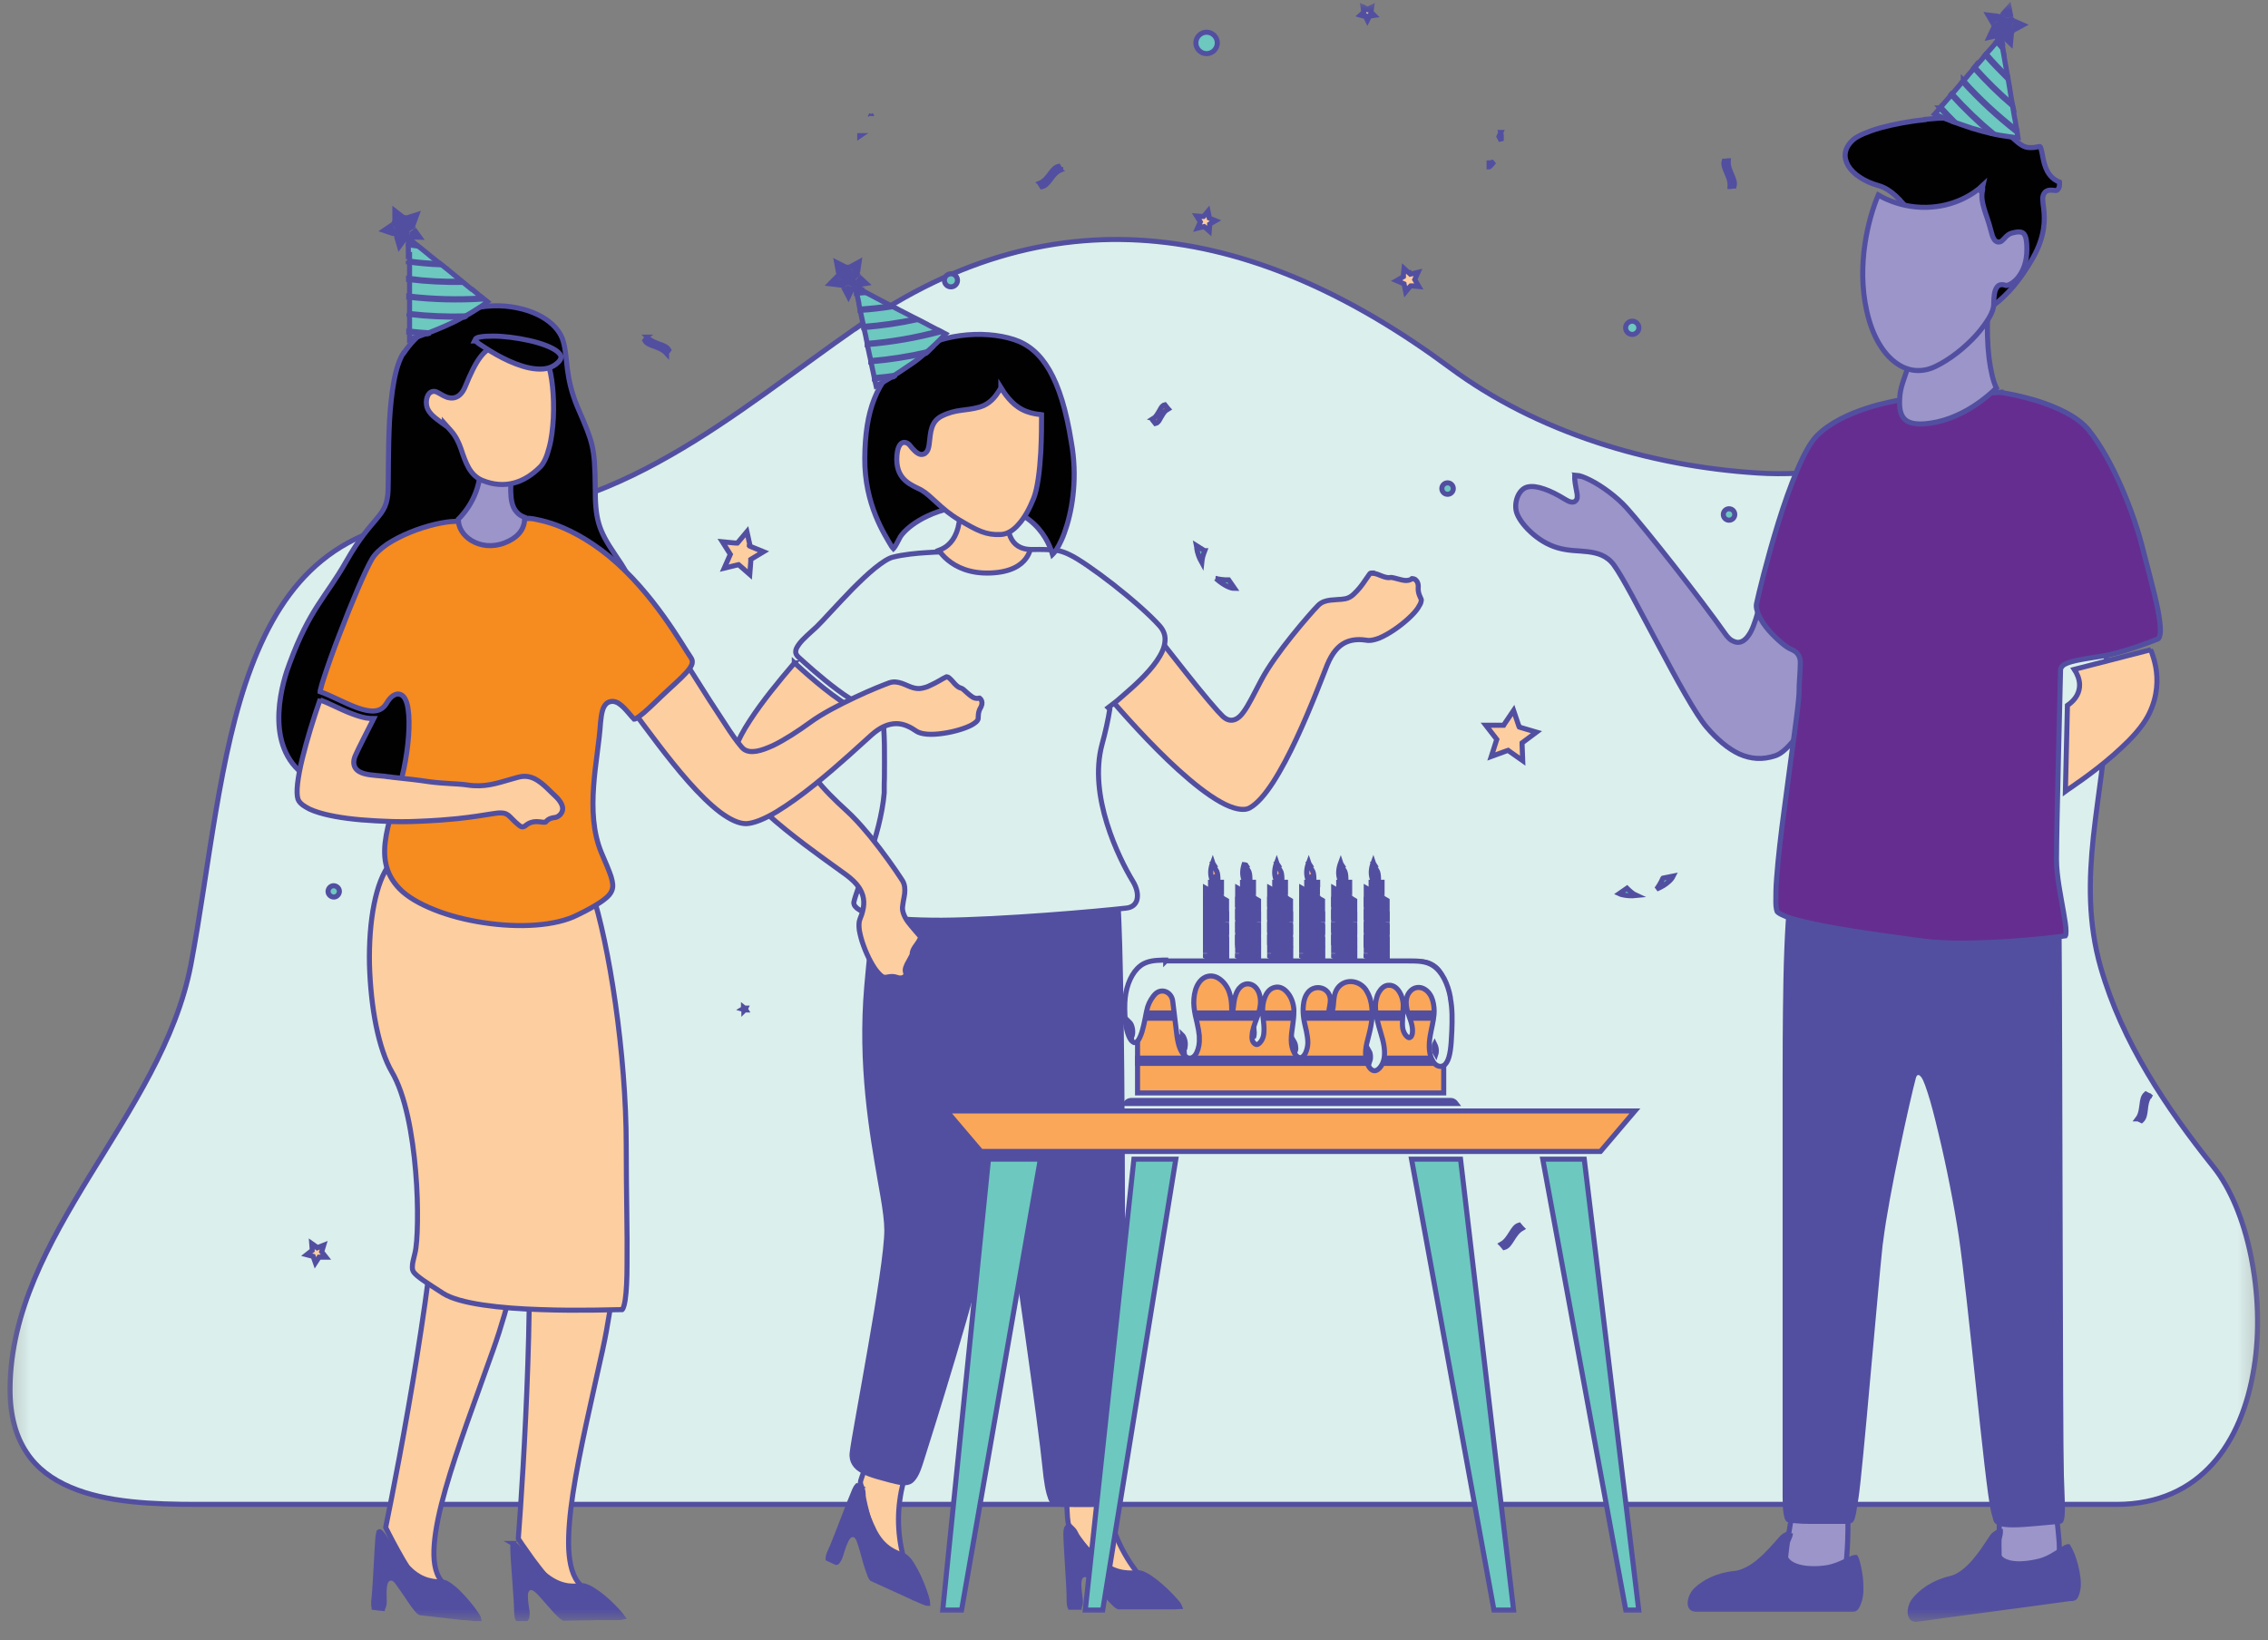
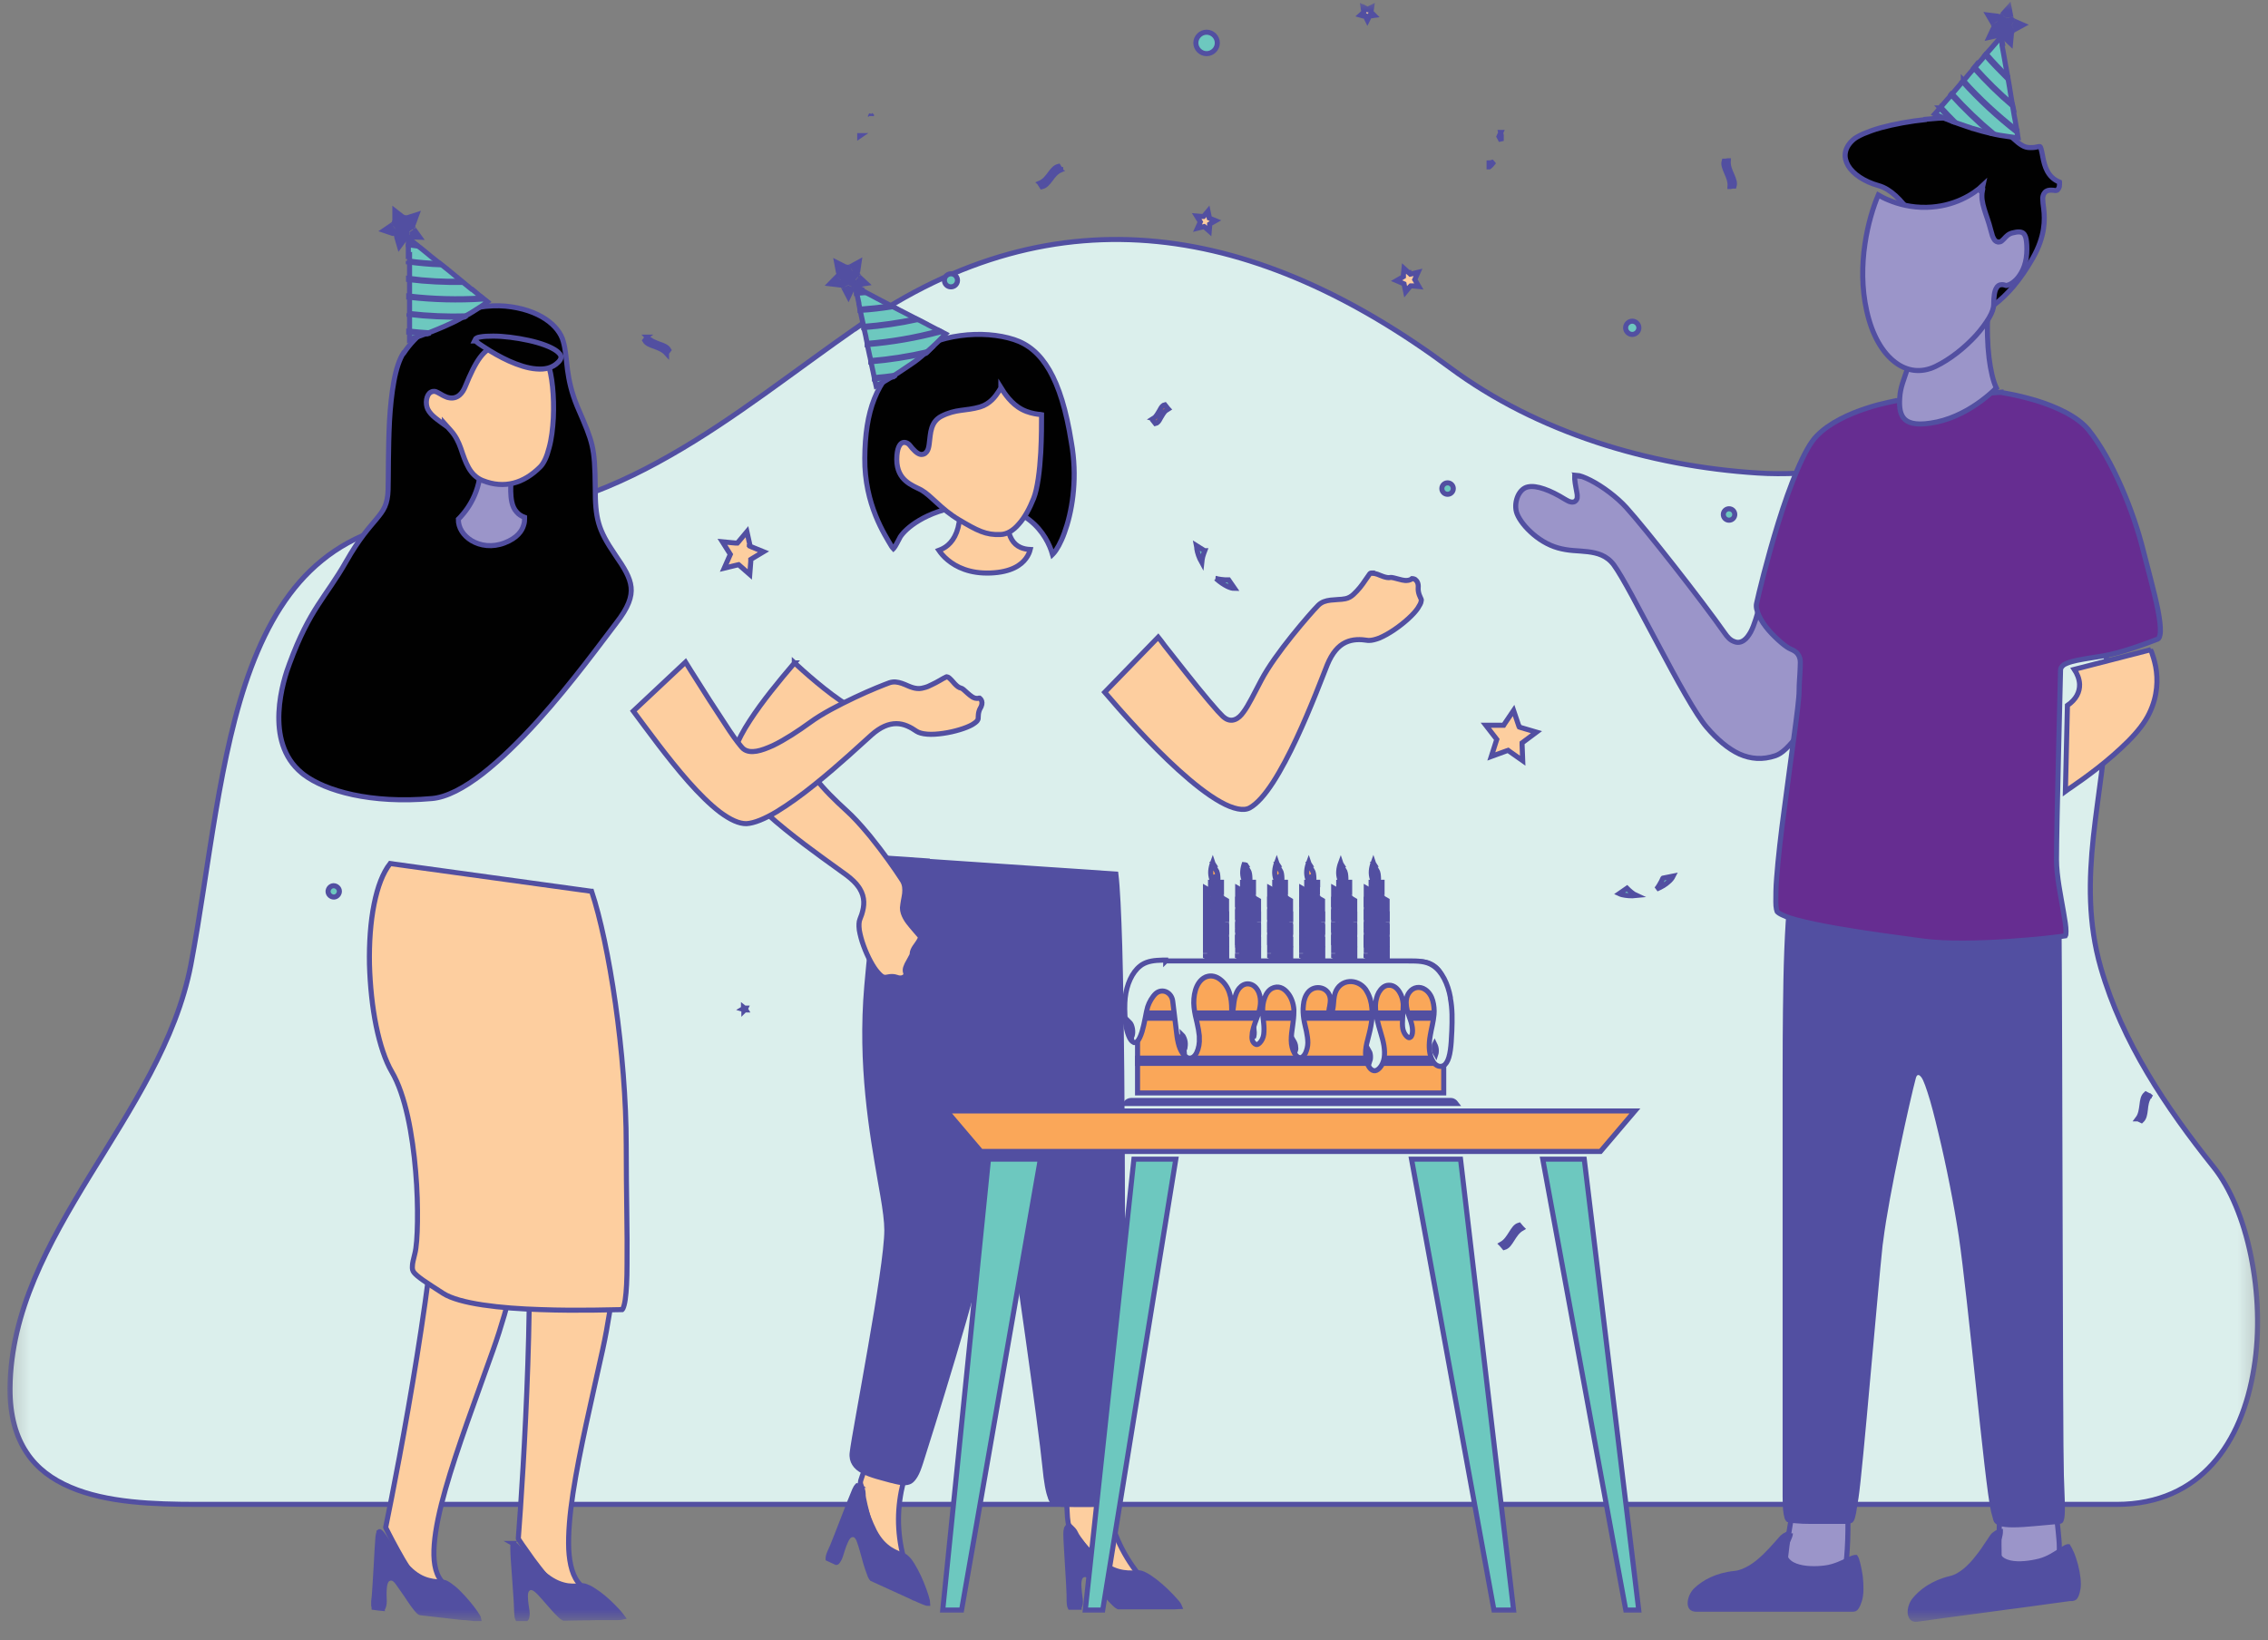
<svg xmlns="http://www.w3.org/2000/svg" width="112" height="81" viewBox="0 0 112 81" fill="none">
  <rect x="0" y="0" width="112" height="81" fill="#808080" stroke="none" />
  <mask id="mask0_13818_7066" style="mask-type:luminance" maskUnits="userSpaceOnUse" x="0" y="0" width="112" height="81">
    <path d="M111.685 0H0.315V80.15H111.685V0Z" fill="white" />
  </mask>
  <g mask="url(#mask0_13818_7066)">
    <path d="M42.375 16.14C47.335 12.68 52.285 11.44 57.155 11.93C62.035 12.42 66.875 14.65 71.605 18.16C75.935 21.37 81.465 23.02 86.785 23.36C88.115 23.45 89.465 23.35 90.785 23.23C92.115 23.11 93.405 22.97 94.665 22.97C97.175 22.97 99.505 23.5 101.485 25.81C103.575 28.24 104.195 31.66 104.075 34.91C103.995 37.13 103.605 39.21 103.375 41.34C103.155 43.45 103.105 45.58 103.745 47.8C104.805 51.48 106.965 54.7 109.315 57.64C110.145 58.68 110.795 60.25 111.155 62.02C111.515 63.79 111.605 65.76 111.305 67.58C111.015 69.41 110.355 71.09 109.255 72.31C108.165 73.52 106.615 74.3 104.525 74.3H9.745C7.595 74.3 5.265 74.22 3.475 73.45C2.585 73.07 1.835 72.53 1.315 71.74C0.795 70.96 0.485 69.93 0.495 68.56C0.525 64.78 2.375 61.44 4.425 58.08C6.465 54.75 8.705 51.4 9.425 47.65C9.885 45.23 10.225 42.62 10.655 40.1C11.085 37.57 11.595 35.11 12.405 32.96C13.215 30.81 14.305 28.97 15.895 27.68C17.475 26.39 19.555 25.62 22.355 25.62C26.435 25.62 29.885 24.33 33.085 22.5C36.285 20.68 39.255 18.3 42.375 16.13V16.14Z" fill="#DBEFEC" stroke="#524FA1" stroke-width="0.25" />
    <path d="M67.775 28.31C67.835 28.31 67.915 28.33 68.015 28.36C68.065 28.38 68.115 28.4 68.165 28.42C68.215 28.44 68.275 28.46 68.325 28.48C68.425 28.51 68.555 28.55 68.685 28.52C68.695 28.52 68.745 28.52 68.825 28.54C68.905 28.56 68.995 28.58 69.095 28.61C69.195 28.64 69.295 28.66 69.395 28.67C69.485 28.67 69.625 28.67 69.725 28.58H69.765C69.765 28.58 69.845 28.59 69.885 28.62C69.965 28.68 70.055 28.8 70.035 29.02C70.015 29.3 70.145 29.5 70.175 29.58C70.195 29.62 70.195 29.66 70.175 29.72C70.165 29.79 70.115 29.88 70.015 30.04C69.815 30.34 69.355 30.76 68.855 31.1C68.605 31.27 68.355 31.41 68.125 31.51C67.915 31.59 67.745 31.63 67.615 31.63H67.565C67.185 31.57 66.805 31.56 66.445 31.73C66.085 31.9 65.785 32.25 65.545 32.83C65.315 33.4 64.735 34.96 64.015 36.5C63.655 37.27 63.265 38.02 62.865 38.64C62.465 39.26 62.065 39.71 61.715 39.9C61.565 39.98 61.375 40 61.125 39.95C60.875 39.9 60.595 39.79 60.275 39.61C59.645 39.26 58.925 38.69 58.185 38.02C56.785 36.75 55.385 35.16 54.555 34.19L57.195 31.47C57.275 31.57 57.385 31.71 57.515 31.89C57.795 32.24 58.165 32.72 58.555 33.21C58.945 33.7 59.345 34.2 59.685 34.6C59.855 34.8 60.015 34.98 60.135 35.12C60.225 35.22 60.315 35.31 60.385 35.38L60.445 35.43C60.605 35.56 60.785 35.61 60.975 35.54C61.145 35.48 61.285 35.34 61.405 35.17C61.655 34.84 61.925 34.27 62.275 33.61C62.625 32.94 63.225 32.12 63.795 31.41C64.365 30.7 64.895 30.1 65.095 29.9C65.265 29.73 65.465 29.67 65.705 29.64C65.825 29.63 65.945 29.62 66.075 29.61C66.195 29.61 66.325 29.59 66.445 29.57C66.595 29.54 66.725 29.46 66.835 29.36C66.945 29.26 67.055 29.14 67.155 29.02C67.255 28.9 67.345 28.77 67.425 28.65C67.505 28.53 67.575 28.43 67.635 28.35C67.655 28.32 67.685 28.3 67.735 28.3H67.775V28.31Z" fill="#FDCE9F" stroke="#524FA1" stroke-width="0.25" />
    <path d="M54.625 73.91C54.805 75.27 55.235 76.44 56.105 77.6C56.325 77.89 56.455 78.1 56.515 78.23C56.515 78.24 56.515 78.25 56.525 78.26C56.495 78.26 56.445 78.24 56.395 78.23C56.235 78.18 56.025 78.1 55.775 77.98C54.755 77.52 54.225 77.17 53.935 76.82C53.775 76.63 53.585 76.41 53.435 76.2C53.315 76.04 53.215 75.91 53.165 75.82L53.125 75.74C53.065 75.59 52.945 75.49 52.885 75.43C52.805 75.36 52.775 75.31 52.755 75.25C52.745 75.21 52.735 75.1 52.715 74.94C52.705 74.78 52.695 74.6 52.685 74.41C52.685 74.23 52.665 74.05 52.665 73.92V73.9H54.625V73.91Z" fill="#FDCE9F" stroke="#524FA1" stroke-width="0.25" />
    <path d="M52.695 75.45C52.695 75.45 52.775 75.49 52.845 75.56C52.995 75.7 53.175 75.93 53.435 76.23C53.695 76.52 54.005 76.85 54.395 77.16C54.795 77.48 55.145 77.61 55.465 77.66C55.765 77.71 56.055 77.68 56.245 77.68C56.305 77.68 56.415 77.71 56.565 77.79C56.715 77.87 56.875 77.98 57.045 78.11C57.395 78.38 57.765 78.74 58.055 79.07C58.175 79.2 58.225 79.29 58.245 79.34C58.205 79.34 58.125 79.36 58.015 79.36H55.235C55.235 79.36 55.215 79.36 55.195 79.34C55.155 79.32 55.105 79.28 55.045 79.22C54.925 79.11 54.785 78.96 54.645 78.79C54.575 78.71 54.495 78.62 54.425 78.53C54.355 78.44 54.285 78.36 54.215 78.28C54.075 78.12 53.945 77.97 53.835 77.88C53.775 77.83 53.705 77.78 53.625 77.77C53.525 77.75 53.435 77.79 53.375 77.86C53.325 77.92 53.305 77.99 53.295 78.05C53.285 78.11 53.275 78.17 53.275 78.24C53.275 78.49 53.325 78.83 53.345 78.99C53.365 79.14 53.345 79.26 53.315 79.33C53.315 79.35 53.295 79.37 53.295 79.38H52.845C52.845 79.38 52.825 79.34 52.815 79.28C52.795 79.15 52.795 78.97 52.795 78.77C52.795 78.57 52.755 77.94 52.715 77.3C52.675 76.65 52.635 76 52.635 75.76C52.635 75.64 52.645 75.56 52.665 75.51C52.665 75.49 52.665 75.48 52.675 75.48L52.695 75.45Z" fill="#524FA1" stroke="#524FA1" stroke-width="0.25" />
    <path d="M44.735 72.74C44.365 73.97 44.255 75.13 44.505 76.44L44.565 76.71C44.645 77.07 44.675 77.31 44.675 77.45V77.48C44.675 77.48 44.615 77.43 44.575 77.4C44.455 77.29 44.295 77.13 44.115 76.92C43.375 76.08 43.035 75.54 42.915 75.1C42.845 74.86 42.775 74.58 42.715 74.33C42.655 74.07 42.615 73.88 42.625 73.79C42.625 73.63 42.565 73.49 42.535 73.4C42.495 73.3 42.485 73.24 42.495 73.18C42.495 73.14 42.535 73.04 42.585 72.88C42.635 72.73 42.705 72.56 42.775 72.39C42.845 72.22 42.905 72.06 42.955 71.94V71.92L44.745 72.74H44.735Z" fill="#FDCE9F" stroke="#524FA1" stroke-width="0.25" />
    <path d="M42.335 73.34C42.335 73.34 42.395 73.41 42.425 73.5C42.495 73.69 42.575 73.97 42.685 74.36C42.795 74.73 42.955 75.17 43.175 75.61C43.405 76.06 43.675 76.33 43.945 76.51C44.205 76.68 44.475 76.77 44.655 76.85C44.715 76.88 44.795 76.95 44.905 77.08C45.005 77.21 45.105 77.38 45.215 77.58C45.425 77.97 45.615 78.45 45.745 78.87C45.795 79.04 45.815 79.14 45.815 79.19C45.775 79.19 45.705 79.16 45.595 79.12C45.535 79.09 45.475 79.07 45.405 79.04L45.165 78.93H45.145C45.145 78.93 45.115 78.91 45.085 78.9C45.035 78.88 44.965 78.84 44.875 78.8C44.695 78.72 44.455 78.61 44.215 78.5C43.725 78.28 43.205 78.04 43.055 77.97C43.055 77.97 43.045 77.96 43.025 77.93C42.995 77.89 42.975 77.83 42.945 77.76C42.885 77.61 42.825 77.41 42.755 77.2C42.725 77.09 42.695 76.98 42.665 76.87C42.635 76.76 42.605 76.65 42.575 76.55C42.535 76.4 42.485 76.26 42.445 76.14L42.405 76.03C42.375 75.96 42.325 75.89 42.265 75.84C42.185 75.78 42.085 75.78 41.995 75.82C41.925 75.85 41.875 75.91 41.845 75.96C41.815 76.01 41.775 76.07 41.755 76.13C41.645 76.36 41.555 76.69 41.505 76.84C41.455 76.99 41.395 77.08 41.345 77.14C41.325 77.16 41.315 77.17 41.305 77.17C41.195 77.12 41.095 77.07 40.895 76.98C40.895 76.96 40.895 76.93 40.905 76.87C40.935 76.74 41.015 76.58 41.095 76.4C41.175 76.22 41.405 75.62 41.635 75.03C41.865 74.43 42.105 73.82 42.205 73.59C42.255 73.48 42.295 73.42 42.335 73.38C42.335 73.37 42.355 73.36 42.365 73.36L42.335 73.34Z" fill="#524FA1" stroke="#524FA1" stroke-width="0.25" />
    <path d="M45.805 42.54L55.105 43.17C55.185 43.82 55.245 45.09 55.295 46.73C55.345 48.49 55.375 50.67 55.395 52.94C55.435 57.48 55.435 62.38 55.435 65.04C55.435 67.7 55.405 69.7 55.365 71.1C55.335 72.49 55.295 73.3 55.295 73.56V73.91C55.295 74.01 55.295 74.09 55.275 74.15C55.265 74.21 55.245 74.23 55.235 74.24C55.225 74.25 55.185 74.27 55.105 74.28C54.895 74.29 54.285 74.31 53.655 74.31C53.025 74.31 52.415 74.31 52.215 74.28C52.125 74.27 52.065 74.25 52.025 74.21C51.985 74.17 51.925 74.11 51.875 73.98V73.96C51.765 73.69 51.675 73.22 51.595 72.39C51.515 71.54 51.135 68.69 50.745 65.92C50.355 63.16 49.965 60.46 49.835 59.92C49.785 59.7 49.735 59.51 49.675 59.38C49.645 59.32 49.615 59.25 49.565 59.2C49.515 59.15 49.435 59.09 49.315 59.11C49.215 59.13 49.155 59.2 49.125 59.25C49.085 59.31 49.055 59.38 49.025 59.46C48.965 59.62 48.905 59.86 48.835 60.17C48.785 60.43 48.725 60.73 48.665 61.09C48.485 62.16 47.775 64.65 47.065 67.04C46.355 69.42 45.645 71.67 45.465 72.23C45.375 72.51 45.295 72.72 45.205 72.87C45.115 73.02 45.035 73.11 44.955 73.16C44.785 73.26 44.535 73.26 44.045 73.12H44.025C43.525 72.98 43.015 72.87 42.625 72.66C42.435 72.56 42.285 72.44 42.195 72.29C42.105 72.15 42.055 71.97 42.085 71.74C42.145 71.2 42.575 68.93 42.985 66.55C43.195 65.36 43.395 64.15 43.545 63.12C43.695 62.1 43.795 61.24 43.795 60.76C43.795 60.32 43.715 59.73 43.595 59.03L43.465 58.29C43.065 55.97 42.465 52.61 42.805 48.7C43.055 45.85 43.305 44.24 43.495 43.34C43.585 42.89 43.665 42.62 43.725 42.46C43.735 42.43 43.745 42.4 43.755 42.38L45.795 42.52V42.54H45.805Z" fill="#524FA1" stroke="#524FA1" stroke-width="0.25" />
-     <path d="M46.845 27.25H47.005C47.115 27.25 47.275 27.25 47.475 27.23C47.865 27.22 48.405 27.2 48.975 27.18C50.105 27.15 51.345 27.12 51.805 27.15C52.035 27.14 52.425 27.19 52.845 27.41C53.235 27.59 54.075 28.17 54.965 28.86C55.845 29.55 56.745 30.33 57.265 30.91C57.495 31.17 57.565 31.44 57.525 31.72C57.495 32.01 57.345 32.32 57.125 32.64C56.685 33.28 55.985 33.9 55.465 34.35C55.265 34.53 55.075 34.69 54.895 34.82L54.725 34.95L54.805 35.03C54.715 35.59 54.585 36.17 54.425 36.75C54.075 38.03 54.285 39.45 54.665 40.67C55.045 41.9 55.595 42.95 55.935 43.51C56.165 43.88 56.205 44.21 56.145 44.44C56.085 44.66 55.915 44.82 55.615 44.85C54.235 45.01 49.425 45.43 46.505 45.45C45.045 45.45 43.885 45.38 43.125 45.19C42.745 45.1 42.475 44.98 42.325 44.86C42.255 44.8 42.205 44.74 42.185 44.69C42.165 44.64 42.155 44.59 42.175 44.52C42.215 44.33 42.325 44.04 42.455 43.66C42.585 43.29 42.755 42.84 42.915 42.35C43.245 41.37 43.575 40.23 43.665 39.16V38.95C43.665 38.82 43.665 38.63 43.675 38.41C43.675 37.97 43.685 37.38 43.675 36.81C43.665 36.25 43.635 35.69 43.575 35.31C43.555 35.22 43.545 35.13 43.525 35.05C43.505 34.98 43.475 34.91 43.445 34.85C43.415 34.8 43.335 34.71 43.215 34.71C43.095 34.71 43.025 34.79 42.985 34.84C42.965 34.86 42.935 34.88 42.855 34.88C42.765 34.88 42.635 34.84 42.475 34.77C42.155 34.63 41.765 34.38 41.365 34.08C40.565 33.49 39.745 32.74 39.435 32.46C39.315 32.35 39.285 32.25 39.295 32.17C39.295 32.07 39.355 31.96 39.455 31.82C39.555 31.68 39.695 31.54 39.855 31.39C40.005 31.25 40.185 31.09 40.335 30.95C40.485 30.8 40.745 30.53 41.045 30.2C41.355 29.87 41.715 29.48 42.085 29.1C42.465 28.72 42.845 28.35 43.205 28.06C43.565 27.77 43.875 27.57 44.085 27.52C44.585 27.39 45.265 27.32 45.815 27.29C46.095 27.27 46.335 27.26 46.515 27.26H46.845V27.25Z" fill="#DBEFEC" stroke="#524FA1" stroke-width="0.25" />
    <path d="M44.745 17.63C46.265 16.46 48.575 16.28 50.075 16.77C51.465 17.22 52.405 18.67 52.905 21.84L52.955 22.15C53.195 23.81 52.925 25.33 52.565 26.31C52.385 26.81 52.185 27.15 52.035 27.32C52.015 27.35 51.985 27.37 51.975 27.38C51.845 26.92 51.525 26.22 50.845 25.69C50.195 25.17 49.225 24.81 47.845 24.95L47.635 24.97C46.655 25.1 45.915 25.39 45.395 25.7C44.905 25.99 44.595 26.3 44.455 26.52L44.435 26.56C44.435 26.56 44.385 26.66 44.355 26.71C44.325 26.76 44.305 26.81 44.275 26.86C44.225 26.96 44.175 27.03 44.135 27.08L44.115 27.1C44.115 27.1 44.095 27.08 44.075 27.05L44.025 26.98C43.705 26.43 42.685 24.92 42.705 22.63C42.725 20.31 43.255 18.79 44.765 17.62H44.745V17.63Z" fill="#010101" stroke="#524FA1" stroke-width="0.25" />
    <path d="M42.525 14.33L42.605 14.37L42.995 14.57L43.295 14.73L43.505 14.84L43.945 15.07L44.445 15.33L44.565 15.39L44.895 15.56L45.165 15.7L45.385 15.81L45.755 16L45.795 16.02L45.825 16.04L46.305 16.29H46.315L46.695 16.49C46.605 16.58 46.485 16.71 46.335 16.86C46.165 17.03 45.945 17.23 45.705 17.44H45.685C45.475 17.63 45.245 17.82 44.985 17.99C44.965 18.01 44.945 18.02 44.925 18.03C44.605 18.25 44.315 18.44 44.065 18.6C43.755 18.79 43.505 18.94 43.325 19.03C43.305 19.04 43.285 19.05 43.265 19.06L43.215 18.84L43.175 18.66L43.125 18.41L43.065 18.13L43.035 17.99L42.965 17.64L42.945 17.56L42.855 17.14V17.1L42.775 16.72L42.755 16.61L42.685 16.3L42.635 16.05L42.595 15.87L42.525 15.55L42.505 15.45L42.415 15.02V14.98L42.335 14.6L42.305 14.47L42.245 14.18V14.14L42.545 14.29L42.525 14.33Z" fill="#6DC8BF" stroke="#524FA1" stroke-width="0.25" />
    <path d="M41.645 13.41L41.875 13.52L42.095 13.4L42.055 13.65L42.245 13.82L41.995 13.86L41.885 14.09L41.765 13.86L41.515 13.83L41.695 13.65L41.645 13.4V13.41Z" fill="#6DC8BF" />
    <path d="M41.645 13.41L41.815 13.08L41.145 12.74L41.285 13.48L41.645 13.41ZM41.875 13.53L41.705 13.86L41.875 13.95L42.045 13.86L41.865 13.54H41.875V13.53ZM42.105 13.39L42.475 13.45L42.585 12.71L41.925 13.07L42.105 13.39ZM42.065 13.65L41.695 13.59L41.665 13.78L41.805 13.91L42.055 13.64H42.065V13.65ZM42.245 13.83L42.305 14.2L43.045 14.08L42.495 13.57L42.245 13.84V13.83ZM41.995 13.86L41.935 13.49L41.745 13.52L41.665 13.7L42.005 13.86H41.995ZM41.885 14.09L41.555 14.26L41.905 14.93L42.225 14.25L41.885 14.09ZM41.775 13.87L42.105 13.7L42.015 13.53L41.825 13.51L41.775 13.88V13.87ZM41.515 13.83L41.255 13.57L40.725 14.11L41.475 14.2L41.525 13.83H41.515ZM41.695 13.64L41.955 13.9L42.095 13.76L42.055 13.57L41.695 13.64ZM41.485 13.72L41.715 13.83L42.045 13.17L41.815 13.06L41.485 13.72ZM42.055 13.83L42.275 13.71L41.915 13.06L41.695 13.18L42.055 13.83ZM41.735 13.33L41.695 13.58L42.425 13.69L42.465 13.44L41.735 13.33ZM41.805 13.91L41.995 14.08L42.505 13.54L42.315 13.37L41.805 13.91ZM42.185 13.45L41.935 13.49L42.055 14.22L42.305 14.18L42.185 13.45ZM41.665 13.69L41.555 13.92L42.225 14.24L42.335 14.01L41.665 13.69ZM42.215 13.91L42.095 13.68L41.435 14.02L41.555 14.25L42.215 13.91ZM41.815 13.49L41.565 13.46L41.475 14.2L41.725 14.23L41.815 13.49ZM41.785 14.09L41.965 13.91L41.435 13.39L41.255 13.57L41.785 14.09ZM42.065 13.57L42.015 13.32L41.285 13.46L41.335 13.71L42.065 13.57Z" fill="#524FA1" />
    <path d="M42.745 14.45C42.595 14.46 42.445 14.48 42.295 14.49V14.43C42.405 14.43 42.525 14.41 42.655 14.4L42.755 14.45H42.745Z" fill="#FDCE9F" stroke="#524FA1" stroke-width="0.25" />
    <path d="M44.085 15.15C43.555 15.23 43.015 15.3 42.475 15.33V15.27C42.975 15.23 43.485 15.18 43.995 15.1L44.085 15.15Z" fill="#FDCE9F" stroke="#524FA1" stroke-width="0.25" />
    <path d="M45.305 15.79C44.425 15.98 43.545 16.11 42.655 16.18V16.12C43.515 16.05 44.375 15.93 45.225 15.75L45.305 15.79Z" fill="#FDCE9F" stroke="#524FA1" stroke-width="0.25" />
    <path d="M46.455 16.39C45.265 16.71 44.055 16.92 42.825 17.02V16.96C44.015 16.86 45.205 16.66 46.375 16.34L46.455 16.38V16.39Z" fill="#FDCE9F" stroke="#524FA1" stroke-width="0.25" />
    <path d="M45.725 17.45C44.825 17.65 43.925 17.79 43.005 17.87V17.81C43.945 17.73 44.885 17.58 45.815 17.37C45.785 17.4 45.755 17.43 45.725 17.45Z" fill="#FDCE9F" stroke="#524FA1" stroke-width="0.25" />
    <path d="M44.105 18.61C43.805 18.65 43.495 18.69 43.185 18.71V18.65C43.535 18.62 43.885 18.58 44.235 18.53C44.195 18.56 44.155 18.58 44.115 18.61H44.105Z" fill="#FDCE9F" stroke="#524FA1" stroke-width="0.25" />
    <path d="M49.665 25.41C49.695 25.64 49.725 25.86 49.755 26.05C49.805 26.28 49.865 26.48 49.965 26.65C50.065 26.82 50.215 26.96 50.405 27.04C50.545 27.1 50.695 27.13 50.875 27.14C50.845 27.26 50.785 27.42 50.665 27.58C50.435 27.9 49.945 28.26 48.915 28.3C47.885 28.34 47.215 28 46.805 27.66C46.595 27.49 46.455 27.31 46.365 27.18C46.495 27.13 46.655 27.06 46.815 26.92C47.145 26.63 47.415 26.11 47.405 25.2L49.665 25.42V25.41Z" fill="#FDCE9F" stroke="#524FA1" stroke-width="0.25" />
    <path d="M49.425 19.14C49.585 19.4 49.935 19.95 50.485 20.23C50.755 20.37 51.045 20.43 51.255 20.46C51.325 20.46 51.385 20.47 51.435 20.48C51.435 20.88 51.435 21.6 51.395 22.35C51.345 23.24 51.235 24.13 51.045 24.61C50.845 25.11 50.605 25.56 50.315 25.88C50.035 26.21 49.725 26.39 49.405 26.4C48.685 26.43 48.265 26.21 47.355 25.67C46.915 25.41 46.565 25.11 46.275 24.84C46.125 24.71 45.995 24.58 45.865 24.47C45.735 24.36 45.615 24.27 45.495 24.2C45.265 24.08 44.975 23.97 44.725 23.75C44.485 23.54 44.285 23.22 44.285 22.69C44.285 22.12 44.445 21.92 44.555 21.87C44.665 21.82 44.825 21.86 44.935 22C45.015 22.1 45.085 22.19 45.165 22.26C45.235 22.33 45.325 22.4 45.415 22.43C45.465 22.45 45.535 22.45 45.605 22.43C45.675 22.41 45.725 22.36 45.765 22.31C45.835 22.22 45.865 22.09 45.885 21.94C45.925 21.65 45.935 21.37 46.015 21.13C46.095 20.89 46.225 20.7 46.485 20.56C46.835 20.38 47.145 20.31 47.435 20.27C47.725 20.23 48.055 20.2 48.395 20.1C48.895 19.95 49.165 19.57 49.325 19.32C49.365 19.26 49.395 19.21 49.425 19.16V19.14Z" fill="#FDCE9F" stroke="#524FA1" stroke-width="0.25" />
    <path d="M39.225 32.73C39.615 33.09 40.865 34.23 41.875 34.84C41.445 35.26 41.015 35.7 40.645 36.08C40.445 36.29 40.255 36.49 40.115 36.65C40.015 36.77 39.925 36.87 39.865 36.96L39.815 37.04C39.705 37.25 39.745 37.49 39.835 37.72C39.925 37.95 40.085 38.2 40.285 38.46C40.685 38.98 41.255 39.54 41.805 40.04C42.125 40.33 42.485 40.72 42.835 41.14L42.985 41.32C43.635 42.12 44.225 42.97 44.485 43.37L44.575 43.51C44.685 43.7 44.695 43.9 44.675 44.13C44.665 44.24 44.635 44.36 44.615 44.48C44.595 44.6 44.575 44.72 44.565 44.84C44.565 45.01 44.625 45.17 44.705 45.32C44.785 45.47 44.895 45.61 45.005 45.74C45.085 45.84 45.165 45.93 45.235 46.01C45.305 46.09 45.375 46.17 45.425 46.23C45.425 46.23 45.455 46.28 45.445 46.33C45.435 46.38 45.395 46.45 45.345 46.53C45.315 46.57 45.285 46.61 45.255 46.66C45.225 46.7 45.195 46.75 45.165 46.79C45.115 46.87 45.045 46.99 45.045 47.12C45.045 47.12 45.045 47.17 44.995 47.25C44.955 47.32 44.915 47.4 44.865 47.49C44.815 47.57 44.765 47.67 44.735 47.76C44.705 47.83 44.685 47.94 44.725 48.05L44.745 48.1V48.13C44.745 48.13 44.715 48.2 44.675 48.23C44.605 48.29 44.475 48.34 44.285 48.27C44.025 48.18 43.805 48.27 43.735 48.27C43.695 48.27 43.655 48.27 43.605 48.25C43.545 48.22 43.465 48.16 43.355 48.03C43.125 47.78 42.845 47.26 42.645 46.71C42.545 46.44 42.475 46.17 42.435 45.94C42.405 45.7 42.415 45.52 42.465 45.4C42.495 45.32 42.525 45.24 42.555 45.16C42.685 44.75 42.725 44.33 42.455 43.89L42.395 43.8C42.265 43.61 42.065 43.42 41.815 43.23C41.345 42.88 40.035 41.98 38.775 40.96C38.145 40.45 37.545 39.91 37.065 39.4C36.585 38.88 36.265 38.41 36.165 38.04C36.095 37.77 36.145 37.41 36.295 36.98C36.455 36.56 36.705 36.08 37.035 35.58C37.645 34.64 38.465 33.64 39.235 32.74H39.225V32.73Z" fill="#FDCE9F" stroke="#524FA1" stroke-width="0.25" />
    <path d="M80.735 54.87L79.035 56.87H48.445L46.745 54.87H80.735Z" fill="#FAA759" stroke="#524FA1" stroke-width="0.25" />
    <path d="M72.125 57.25L74.745 79.52H73.775L69.705 57.25H72.125Z" fill="#6DC8BF" stroke="#524FA1" stroke-width="0.25" />
    <path d="M78.235 57.25L80.925 79.52H80.285L76.185 57.25H78.235Z" fill="#6DC8BF" stroke="#524FA1" stroke-width="0.25" />
    <path d="M58.065 57.25L54.455 79.52H53.595L55.995 57.25H58.065Z" fill="#6DC8BF" stroke="#524FA1" stroke-width="0.25" />
    <path d="M51.375 57.25L47.485 79.52H46.555L48.815 57.25H51.375Z" fill="#6DC8BF" stroke="#524FA1" stroke-width="0.25" />
    <path d="M77.845 23.47C78.005 23.48 78.245 23.57 78.545 23.72C79.135 24.02 79.845 24.55 80.315 25.07C81.275 26.13 84.065 29.69 85.165 31.26C85.305 31.47 85.455 31.62 85.625 31.68C85.805 31.76 85.975 31.73 86.125 31.62C86.255 31.53 86.365 31.37 86.455 31.21C86.545 31.04 86.625 30.83 86.695 30.61C86.845 30.16 86.965 29.63 87.095 29.12C87.195 28.7 87.295 28.31 87.395 28L90.925 29.67C91.045 30.28 90.995 31.01 90.825 31.79C90.655 32.61 90.345 33.46 89.985 34.25C89.625 35.04 89.195 35.76 88.785 36.31C88.575 36.58 88.375 36.81 88.185 36.99C87.995 37.17 87.825 37.27 87.685 37.32C87.045 37.54 86.455 37.49 85.895 37.24C85.335 36.98 84.795 36.52 84.275 35.91C84.025 35.62 83.655 35.04 83.235 34.31C82.815 33.59 82.355 32.72 81.895 31.86C81.435 31 80.985 30.15 80.605 29.44C80.225 28.74 79.895 28.17 79.695 27.9C79.345 27.43 78.885 27.31 78.415 27.25C78.185 27.22 77.925 27.21 77.685 27.19C77.435 27.17 77.185 27.13 76.935 27.06C76.435 26.92 75.955 26.62 75.585 26.27C75.205 25.92 74.955 25.54 74.885 25.28C74.815 25.01 74.855 24.72 74.965 24.48C75.075 24.25 75.245 24.09 75.445 24.05C75.665 24 75.935 24.04 76.255 24.15C76.575 24.26 76.915 24.43 77.285 24.66C77.365 24.71 77.435 24.74 77.495 24.77C77.555 24.79 77.635 24.81 77.715 24.79C77.825 24.76 77.865 24.67 77.885 24.6C77.895 24.54 77.885 24.47 77.885 24.42C77.875 24.32 77.835 24.17 77.815 24.03C77.795 23.92 77.775 23.8 77.765 23.67V23.5C77.765 23.5 77.795 23.49 77.865 23.5L77.845 23.47Z" fill="#9B95C9" stroke="#524FA1" stroke-width="0.25" />
    <path d="M89.875 74.14C90.245 74.09 90.595 74.06 90.855 74.1C90.985 74.12 91.075 74.15 91.135 74.19C91.185 74.22 91.205 74.26 91.215 74.31C91.265 74.73 91.265 75.42 91.245 76.05C91.235 76.36 91.215 76.66 91.195 76.89C91.175 77.14 91.145 77.3 91.125 77.36C91.125 77.38 91.105 77.41 91.055 77.43C90.995 77.46 90.925 77.47 90.815 77.49C90.625 77.52 90.345 77.55 90.115 77.69L90.065 77.72C90.065 77.72 89.885 77.79 89.675 77.8C89.475 77.8 89.245 77.8 89.015 77.78C88.785 77.76 88.565 77.72 88.395 77.68C88.305 77.66 88.235 77.64 88.185 77.62C88.165 77.62 88.155 77.61 88.145 77.6V77.27C88.165 77.02 88.195 76.7 88.245 76.34C88.335 75.68 88.465 74.94 88.555 74.44H88.565C88.645 74.42 88.755 74.39 88.895 74.35C89.165 74.28 89.525 74.2 89.885 74.15H89.875V74.14Z" fill="#9B95C9" stroke="#524FA1" stroke-width="0.25" />
    <path d="M88.415 75.73C88.415 75.79 88.385 75.92 88.255 76.16C88.105 76.43 88.065 76.69 88.165 76.91C88.255 77.12 88.455 77.26 88.675 77.34C89.095 77.5 89.685 77.5 90.135 77.44C90.605 77.38 91.005 77.17 91.285 77.04C91.435 76.97 91.535 76.93 91.605 76.92H91.635C91.675 76.98 91.715 77.11 91.755 77.28C91.795 77.45 91.835 77.66 91.865 77.87C91.915 78.31 91.915 78.76 91.825 79.04C91.725 79.36 91.645 79.43 91.595 79.46C91.565 79.47 91.535 79.48 91.475 79.48H83.775C83.645 79.48 83.575 79.44 83.535 79.4C83.495 79.36 83.465 79.28 83.465 79.18C83.465 78.97 83.575 78.7 83.755 78.53C84.145 78.16 84.765 77.8 85.675 77.71C85.955 77.68 86.215 77.56 86.465 77.41C86.715 77.26 86.945 77.06 87.155 76.86C87.365 76.66 87.545 76.46 87.695 76.29C87.855 76.12 87.955 75.99 88.015 75.93C88.065 75.88 88.155 75.82 88.245 75.78C88.325 75.74 88.395 75.73 88.435 75.73H88.415Z" fill="#524FA1" stroke="#524FA1" stroke-width="0.25" />
    <path d="M100.995 73.7C101.125 73.7 101.225 73.72 101.285 73.75C101.335 73.78 101.365 73.81 101.375 73.86C101.475 74.27 101.575 74.95 101.635 75.58C101.665 75.89 101.695 76.19 101.695 76.42C101.705 76.67 101.695 76.83 101.695 76.89C101.695 76.92 101.675 76.94 101.635 76.97C101.585 77 101.505 77.03 101.405 77.07C101.215 77.13 100.915 77.2 100.695 77.39C100.645 77.43 100.525 77.48 100.325 77.52C100.135 77.56 99.895 77.58 99.665 77.58C99.435 77.58 99.215 77.58 99.035 77.56C98.945 77.56 98.875 77.54 98.815 77.53C98.805 77.53 98.785 77.53 98.775 77.53C98.775 77.52 98.775 77.51 98.765 77.49C98.755 77.42 98.745 77.33 98.735 77.2C98.725 76.95 98.715 76.63 98.715 76.27C98.715 75.61 98.745 74.85 98.765 74.35H98.775C98.845 74.32 98.955 74.27 99.085 74.22C99.345 74.12 99.695 73.99 100.045 73.89C100.395 73.79 100.745 73.72 101.005 73.72H100.995V73.7Z" fill="#9B95C9" stroke="#524FA1" stroke-width="0.25" />
    <path d="M98.785 75.64C98.785 75.7 98.785 75.83 98.685 76.08C98.575 76.37 98.575 76.63 98.695 76.84C98.815 77.04 99.035 77.14 99.255 77.19C99.695 77.29 100.275 77.21 100.715 77.1C101.175 76.98 101.545 76.71 101.805 76.55C101.945 76.46 102.035 76.41 102.105 76.39H102.135C102.175 76.45 102.235 76.57 102.305 76.73C102.375 76.89 102.435 77.09 102.495 77.3C102.605 77.73 102.665 78.17 102.615 78.47C102.555 78.8 102.485 78.88 102.445 78.91C102.415 78.93 102.385 78.94 102.325 78.95C102.285 78.95 102.255 78.95 102.215 78.95L102.075 78.97C101.885 79 100.995 79.11 100.165 79.23C99.745 79.29 99.335 79.34 99.025 79.38C98.915 79.4 98.815 79.41 98.735 79.42L98.525 79.45C96.775 79.68 95.385 79.87 94.685 79.97C94.555 79.99 94.485 79.96 94.435 79.92C94.395 79.88 94.355 79.81 94.335 79.71C94.305 79.5 94.385 79.22 94.535 79.03C94.875 78.61 95.445 78.17 96.325 77.96C96.595 77.9 96.845 77.74 97.065 77.56C97.285 77.37 97.495 77.15 97.665 76.92C97.845 76.7 98.005 76.47 98.125 76.28C98.255 76.09 98.345 75.95 98.395 75.88C98.435 75.82 98.515 75.76 98.595 75.71C98.675 75.66 98.735 75.64 98.775 75.64H98.785Z" fill="#524FA1" stroke="#524FA1" stroke-width="0.25" />
    <path d="M90.795 44.2L101.675 44.81C101.735 52.02 101.735 70.91 101.795 72.86C101.825 73.86 101.865 74.45 101.835 74.8C101.825 74.98 101.795 75.06 101.775 75.1C101.765 75.12 101.745 75.14 101.675 75.14C100.805 75.21 100.025 75.31 99.425 75.31C99.125 75.31 98.905 75.29 98.755 75.23C98.635 75.18 98.575 75.12 98.555 75.05V75.02C98.555 75.02 98.515 74.91 98.505 74.85C98.485 74.79 98.465 74.71 98.445 74.63C98.275 73.87 97.995 71.23 97.695 68.39C97.395 65.56 97.075 62.54 96.855 61.05C96.625 59.52 96.235 57.54 95.845 55.93C95.655 55.13 95.475 54.42 95.305 53.91C95.225 53.66 95.145 53.44 95.075 53.29C95.035 53.22 95.005 53.15 94.955 53.1C94.935 53.07 94.905 53.05 94.875 53.02C94.845 53 94.795 52.97 94.735 52.97C94.635 52.97 94.575 53.03 94.545 53.08C94.515 53.13 94.495 53.18 94.485 53.23C94.225 54.19 93.155 58.98 92.875 61.27L92.845 61.48C92.725 62.57 92.485 65.37 92.235 68.06C91.995 70.75 91.755 73.32 91.655 73.96C91.605 74.29 91.565 74.53 91.535 74.71C91.495 74.9 91.465 75 91.435 75.05C91.415 75.09 91.385 75.11 91.325 75.12C91.245 75.14 91.135 75.14 90.945 75.14H89.425C89.155 75.14 88.895 75.13 88.695 75.11C88.595 75.11 88.505 75.09 88.435 75.08C88.365 75.07 88.325 75.06 88.315 75.05H88.305C88.305 75.05 88.265 75.01 88.245 74.94C88.215 74.85 88.195 74.72 88.175 74.54C88.165 74.36 88.155 74.14 88.155 73.89V53.36C88.155 52.53 88.155 50.42 88.195 48.39C88.215 47.37 88.255 46.38 88.305 45.58C88.335 45.18 88.365 44.83 88.405 44.55C88.435 44.35 88.465 44.2 88.485 44.09L90.805 44.22V44.2H90.795Z" fill="#524FA1" stroke="#524FA1" stroke-width="0.25" />
    <path d="M98.815 19.38C98.815 19.38 98.875 19.38 98.915 19.4C99.005 19.42 99.135 19.44 99.295 19.47C99.615 19.53 100.065 19.64 100.545 19.78C101.515 20.08 102.585 20.55 103.145 21.24C104.315 22.69 105.365 25.26 105.845 27.21C106.095 28.2 106.395 29.27 106.565 30.13C106.645 30.56 106.695 30.92 106.685 31.18C106.685 31.31 106.655 31.41 106.635 31.47C106.605 31.53 106.585 31.55 106.565 31.56C105.935 31.81 104.685 32.26 103.885 32.39C103.485 32.46 102.975 32.53 102.585 32.61C102.395 32.65 102.205 32.7 102.065 32.76C101.995 32.79 101.925 32.82 101.875 32.87C101.815 32.92 101.755 33 101.755 33.1C101.755 33.23 101.705 35.15 101.655 37.25C101.605 39.35 101.555 41.62 101.555 42.45C101.555 43.28 101.775 44.29 101.905 45.06C101.975 45.45 102.025 45.77 102.025 46C102.025 46.12 102.015 46.19 101.995 46.22C101.705 46.27 100.535 46.41 99.145 46.5C97.735 46.59 96.125 46.63 94.975 46.48C93.795 46.32 92.095 46.1 90.635 45.84C89.905 45.71 89.225 45.57 88.705 45.43C88.445 45.36 88.225 45.29 88.065 45.21C87.895 45.14 87.805 45.07 87.765 45.03C87.765 45.03 87.745 45 87.725 44.9C87.705 44.81 87.695 44.69 87.695 44.54C87.695 44.24 87.695 43.84 87.735 43.36C87.805 42.41 87.945 41.19 88.115 39.94C88.275 38.69 88.455 37.42 88.595 36.36C88.735 35.31 88.845 34.48 88.845 34.11C88.845 33.76 88.875 33.49 88.885 33.26C88.895 33.04 88.905 32.85 88.905 32.71C88.905 32.56 88.865 32.42 88.785 32.31C88.705 32.19 88.575 32.12 88.435 32.06C88.335 32.02 88.165 31.91 87.965 31.74C87.765 31.57 87.545 31.36 87.345 31.13C87.145 30.9 86.975 30.65 86.865 30.41C86.755 30.17 86.705 29.96 86.745 29.8C86.835 29.37 87.255 27.63 87.815 25.82C88.095 24.92 88.415 24 88.745 23.23C89.075 22.45 89.405 21.84 89.715 21.53C90.345 20.88 91.325 20.44 92.155 20.17C92.565 20.03 92.945 19.94 93.215 19.88C93.345 19.85 93.455 19.83 93.535 19.81C93.575 19.81 93.605 19.8 93.625 19.79H93.645L98.815 19.37V19.38Z" fill="#662D91" stroke="#524FA1" stroke-width="0.25" />
    <path d="M98.175 15.31C98.115 16.21 98.145 17.02 98.225 17.68C98.305 18.31 98.425 18.83 98.585 19.16C98.545 19.19 98.505 19.24 98.455 19.29C98.305 19.43 98.095 19.61 97.825 19.81C97.285 20.21 96.525 20.65 95.655 20.84C94.755 21.03 94.305 20.93 94.075 20.72C93.845 20.51 93.775 20.15 93.815 19.63C93.845 19.13 94.015 18.76 94.175 18.27C94.315 17.82 94.435 17.33 94.355 16.65L98.195 15.32H98.175V15.31Z" fill="#9B95C9" stroke="#524FA1" stroke-width="0.25" />
    <path d="M106.195 32.08C106.195 32.08 106.225 32.16 106.255 32.21C106.315 32.38 106.395 32.63 106.455 32.93C106.565 33.54 106.565 34.36 106.135 35.24C105.925 35.68 105.555 36.15 105.095 36.61C104.635 37.07 104.115 37.52 103.605 37.92C103.105 38.31 102.625 38.65 102.275 38.89C102.175 38.96 102.075 39.02 101.995 39.08L102.095 34.84C102.535 34.54 102.705 34.17 102.695 33.8C102.685 33.53 102.575 33.27 102.435 33.06L106.205 32.09H106.195V32.08Z" fill="#FDCE9F" stroke="#524FA1" stroke-width="0.25" />
    <path d="M95.105 5.89C95.915 5.81 96.715 5.78 97.385 5.84C97.715 5.87 98.015 5.92 98.255 5.99C98.495 6.06 98.675 6.15 98.785 6.25C99.055 6.5 99.265 6.7 99.435 6.85C99.595 7 99.735 7.11 99.855 7.18C99.985 7.26 100.115 7.29 100.255 7.29C100.355 7.29 100.455 7.29 100.575 7.26L100.695 7.24H100.735C100.735 7.24 100.755 7.24 100.775 7.3C100.815 7.41 100.845 7.56 100.885 7.78C100.965 8.18 101.105 8.75 101.695 8.99C101.695 8.99 101.695 9 101.705 9.03C101.705 9.08 101.705 9.15 101.695 9.22C101.675 9.29 101.635 9.35 101.605 9.38C101.575 9.4 101.555 9.41 101.525 9.41H101.495C101.365 9.39 101.235 9.38 101.125 9.41C101.065 9.43 101.015 9.46 100.975 9.51C100.935 9.56 100.905 9.61 100.895 9.66C100.865 9.76 100.875 9.87 100.885 9.96C100.885 10.06 100.915 10.19 100.925 10.32C100.985 10.84 101.005 11.66 100.385 12.75C99.745 13.87 99.115 14.57 98.485 15.05C97.905 15.48 97.325 15.73 96.715 15.94C96.715 15.91 96.705 15.88 96.685 15.85C96.635 15.68 96.555 15.43 96.455 15.13C96.255 14.53 95.955 13.72 95.605 12.9C95.245 12.08 94.825 11.23 94.355 10.55C93.895 9.88 93.355 9.33 92.775 9.17C92.055 8.97 91.505 8.59 91.265 8.18C91.145 7.97 91.095 7.76 91.125 7.56C91.155 7.35 91.265 7.13 91.495 6.92C91.595 6.82 91.775 6.72 92.015 6.61C92.255 6.51 92.545 6.4 92.875 6.31C93.535 6.13 94.335 5.98 95.145 5.9H95.105V5.89Z" fill="#010101" stroke="#524FA1" stroke-width="0.25" />
    <path d="M98.865 2.15V2.24L98.945 2.67L99.005 3.01L99.045 3.24L99.135 3.73L99.235 4.3L99.255 4.43L99.315 4.8L99.365 5.1L99.405 5.34L99.475 5.75L99.505 5.9L99.585 6.36V6.38L99.655 6.8C99.525 6.8 99.355 6.77 99.145 6.74C98.895 6.71 98.605 6.66 98.285 6.58C98.015 6.52 97.735 6.44 97.445 6.35C97.415 6.35 97.395 6.35 97.375 6.33L97.105 6.24C96.845 6.15 96.605 6.07 96.395 5.99C96.055 5.86 95.785 5.75 95.605 5.66C95.585 5.66 95.565 5.64 95.545 5.63L95.695 5.46L95.815 5.32L95.975 5.13L96.165 4.91L96.265 4.8L96.495 4.53L96.545 4.47L96.825 4.14L96.855 4.11L97.115 3.81L97.185 3.72L97.555 3.29L97.675 3.15L97.895 2.9L97.955 2.82L98.235 2.49L98.265 2.46L98.515 2.17L98.605 2.07L98.795 1.84L98.825 1.81L98.885 2.14H98.865V2.15Z" fill="#6DC8BF" stroke="#524FA1" stroke-width="0.25" />
    <path d="M99.065 0.89L99.115 1.14L99.345 1.24L99.125 1.36L99.095 1.61L98.905 1.44L98.655 1.49L98.765 1.26L98.635 1.04L98.885 1.07L99.055 0.88H99.065V0.89Z" fill="#6DC8BF" />
    <path d="M99.065 0.89L99.425 0.82L99.285 0.08L98.785 0.64L99.055 0.89H99.065ZM99.115 1.14L98.755 1.21L98.795 1.4L98.975 1.48L99.125 1.14H99.115ZM99.345 1.25L99.525 1.58L100.185 1.22L99.495 0.92L99.345 1.26V1.25ZM99.125 1.36L98.945 1.03L98.775 1.12L98.755 1.31L99.125 1.35V1.36ZM99.095 1.62L98.835 1.89L99.385 2.41L99.455 1.66L99.085 1.62H99.095ZM98.915 1.45L99.165 1.18L99.025 1.05L98.835 1.09L98.915 1.45ZM98.655 1.5L98.325 1.34L98.005 2.02L98.735 1.86L98.655 1.5ZM98.765 1.27L99.095 1.43L99.185 1.25L99.085 1.08L98.765 1.27ZM98.645 1.05L98.695 0.68L97.945 0.59L98.325 1.24L98.645 1.05ZM98.895 1.08L98.855 1.45L99.045 1.47L99.175 1.32L98.895 1.07V1.08ZM98.695 0.97L98.745 1.22L99.475 1.08L99.425 0.83L98.695 0.97ZM98.965 1.49L99.195 1.59L99.495 0.91L99.265 0.81L98.965 1.49ZM99.165 0.93L98.945 1.05L99.305 1.7L99.525 1.58L99.165 0.93ZM98.755 1.34L98.725 1.59L99.465 1.66L99.495 1.41L98.755 1.34ZM99.345 1.36L99.155 1.19L98.645 1.73L98.835 1.9L99.345 1.36ZM98.825 1.1L98.575 1.15L98.735 1.88L98.985 1.83L98.825 1.1ZM98.995 1.67L99.105 1.44L98.435 1.12L98.325 1.35L98.995 1.67ZM99.085 1.1L98.955 0.88L98.315 1.25L98.445 1.47L99.085 1.1ZM98.595 1.43L98.845 1.46L98.935 0.72L98.685 0.69L98.595 1.43ZM99.175 1.34L99.345 1.15L98.795 0.66L98.625 0.85L99.175 1.34Z" fill="#524FA1" />
-     <path d="M98.645 2.01C98.725 2.1 98.805 2.19 98.885 2.29L98.905 2.4C98.805 2.29 98.705 2.17 98.605 2.06L98.645 2.02V2.01Z" fill="#FDCE9F" stroke="#524FA1" stroke-width="0.25" />
    <path d="M98.085 2.67C98.425 3.06 98.775 3.43 99.145 3.79V3.89C98.775 3.52 98.395 3.13 98.035 2.72L98.075 2.67H98.085Z" fill="#FDCE9F" stroke="#524FA1" stroke-width="0.25" />
    <path d="M97.515 3.32C98.095 3.97 98.715 4.58 99.375 5.15L99.395 5.24C98.715 4.66 98.075 4.03 97.475 3.36L97.515 3.31V3.32Z" fill="#FDCE9F" stroke="#524FA1" stroke-width="0.25" />
    <path d="M96.955 3.98C97.765 4.88 98.655 5.7 99.605 6.44V6.53C98.645 5.78 97.735 4.94 96.915 4.03L96.955 3.99V3.98Z" fill="#FDCE9F" stroke="#524FA1" stroke-width="0.25" />
    <path d="M96.395 4.63C97.035 5.34 97.725 6 98.455 6.61C98.415 6.61 98.375 6.59 98.325 6.58C97.625 5.99 96.965 5.35 96.345 4.67L96.385 4.62H96.395V4.63Z" fill="#FDCE9F" stroke="#524FA1" stroke-width="0.25" />
    <path d="M95.835 5.29C96.075 5.55 96.315 5.8 96.565 6.05C96.525 6.03 96.475 6.02 96.435 6C96.215 5.78 96.005 5.56 95.795 5.33H95.805L95.835 5.29Z" fill="#FDCE9F" stroke="#524FA1" stroke-width="0.25" />
    <path d="M97.895 9.42C97.835 9.74 97.895 10.02 97.985 10.32C98.075 10.63 98.205 10.94 98.315 11.38C98.345 11.49 98.375 11.59 98.395 11.66C98.425 11.73 98.455 11.8 98.495 11.85C98.545 11.91 98.625 11.97 98.725 11.95C98.815 11.95 98.865 11.89 98.895 11.86C98.935 11.83 98.965 11.79 98.995 11.76C99.025 11.72 99.065 11.69 99.095 11.66C99.165 11.59 99.255 11.54 99.355 11.51C99.645 11.43 99.815 11.44 99.915 11.52C99.965 11.56 100.025 11.65 100.055 11.81C100.085 11.97 100.105 12.21 100.085 12.53C100.045 13.14 99.805 13.56 99.565 13.81C99.435 13.94 99.315 14.02 99.215 14.06C99.165 14.08 99.125 14.09 99.095 14.1H99.065C99.005 14.08 98.915 14.05 98.835 14.06C98.725 14.06 98.635 14.13 98.585 14.23C98.535 14.31 98.505 14.42 98.485 14.55C98.465 14.68 98.455 14.84 98.455 15.05C98.455 15.2 98.385 15.43 98.225 15.7C98.065 15.97 97.845 16.27 97.575 16.57C97.025 17.17 96.305 17.75 95.575 18.1C94.885 18.43 94.185 18.35 93.585 17.89C92.975 17.43 92.455 16.58 92.185 15.36C91.665 13.06 92.275 10.75 92.755 9.63C92.875 9.7 93.055 9.8 93.285 9.89C93.745 10.08 94.385 10.26 95.145 10.24C96.495 10.21 97.465 9.59 97.925 9.15L97.865 9.42H97.895Z" fill="#9B95C9" stroke="#524FA1" stroke-width="0.25" />
    <path d="M30.455 57.9C30.455 58.02 30.475 58.19 30.485 58.42C30.505 58.87 30.515 59.53 30.505 60.34C30.465 61.96 30.295 64.19 29.765 66.64C29.225 69.1 28.615 71.65 28.295 73.75C28.135 74.8 28.055 75.74 28.085 76.51C28.125 77.27 28.285 77.9 28.655 78.27C28.815 78.42 28.905 78.54 28.955 78.63C28.985 78.68 28.995 78.71 28.995 78.73H28.975C28.975 78.73 28.855 78.75 28.745 78.75C28.535 78.75 28.265 78.68 28.015 78.6C27.755 78.52 27.535 78.42 27.425 78.34C27.315 78.26 27.135 78.08 26.935 77.83C26.735 77.59 26.515 77.3 26.305 77.02C26.105 76.74 25.915 76.47 25.775 76.27C25.705 76.17 25.655 76.09 25.615 76.03C25.615 76.02 25.595 76 25.595 75.99C25.715 74.45 25.945 70.99 26.065 67.38C26.185 63.84 26.195 60.13 25.885 57.94L30.455 57.88V57.9Z" fill="#FDCE9F" stroke="#524FA1" stroke-width="0.25" />
    <path d="M25.335 76.23C25.335 76.23 25.405 76.27 25.475 76.33C25.615 76.46 25.795 76.68 26.055 76.97C26.305 77.25 26.615 77.56 26.995 77.85C27.385 78.15 27.725 78.27 28.035 78.32C28.325 78.36 28.605 78.32 28.785 78.32C28.845 78.32 28.945 78.35 29.095 78.42C29.235 78.49 29.395 78.6 29.565 78.72C29.865 78.94 30.175 79.23 30.435 79.51L30.545 79.63C30.655 79.75 30.705 79.83 30.735 79.87C30.695 79.88 30.625 79.89 30.525 79.89H29.775C29.585 79.89 29.335 79.89 29.075 79.9C28.555 79.9 27.995 79.92 27.845 79.92C27.845 79.92 27.825 79.92 27.805 79.9C27.765 79.88 27.725 79.84 27.665 79.79C27.555 79.69 27.415 79.54 27.275 79.38L27.065 79.14C26.995 79.06 26.925 78.98 26.855 78.9C26.725 78.75 26.595 78.61 26.485 78.52C26.425 78.47 26.355 78.43 26.285 78.41C26.185 78.39 26.095 78.43 26.035 78.5C25.985 78.56 25.965 78.63 25.955 78.68C25.945 78.74 25.945 78.8 25.945 78.86C25.945 79.1 26.005 79.43 26.025 79.58C26.045 79.72 26.025 79.84 26.005 79.9C26.005 79.92 25.995 79.93 25.985 79.94H25.565C25.565 79.94 25.545 79.9 25.535 79.85C25.515 79.72 25.515 79.55 25.505 79.36C25.505 79.17 25.455 78.56 25.415 77.95C25.365 77.33 25.325 76.71 25.325 76.47C25.325 76.36 25.325 76.28 25.345 76.23H25.335Z" fill="#524FA1" stroke="#524FA1" stroke-width="0.25" />
    <path d="M26.145 58.1C26.145 58.22 26.125 58.39 26.105 58.62C26.065 59.07 25.995 59.72 25.875 60.53C25.635 62.13 25.185 64.33 24.345 66.69C23.505 69.06 22.575 71.52 21.995 73.56C21.705 74.58 21.505 75.5 21.445 76.27C21.385 77.03 21.465 77.67 21.795 78.08C21.935 78.25 22.015 78.38 22.055 78.48C22.075 78.54 22.085 78.57 22.085 78.58H22.065C22.065 78.58 21.945 78.58 21.835 78.57C21.625 78.53 21.365 78.44 21.125 78.33C20.875 78.22 20.675 78.09 20.575 78C20.475 77.91 20.325 77.71 20.145 77.44C19.975 77.17 19.795 76.86 19.625 76.55C19.455 76.25 19.305 75.95 19.195 75.74C19.135 75.63 19.095 75.54 19.065 75.48C19.065 75.47 19.055 75.45 19.045 75.44C19.355 73.93 20.025 70.53 20.595 66.96C21.155 63.46 21.635 59.79 21.605 57.57L26.145 58.08V58.1Z" fill="#FDCE9F" stroke="#524FA1" stroke-width="0.25" />
    <path d="M18.755 75.65C18.755 75.65 18.805 75.68 18.835 75.72L18.875 75.77C18.995 75.92 19.145 76.16 19.365 76.47C19.575 76.78 19.845 77.13 20.185 77.46C20.535 77.81 20.855 77.97 21.155 78.05C21.445 78.13 21.715 78.13 21.905 78.15C21.965 78.15 22.065 78.2 22.195 78.29C22.325 78.38 22.475 78.5 22.625 78.65C22.925 78.95 23.245 79.32 23.485 79.67C23.575 79.8 23.625 79.89 23.635 79.94H23.425C23.295 79.93 23.145 79.91 22.975 79.89H22.895C22.845 79.89 22.765 79.88 22.675 79.87C22.485 79.85 22.235 79.82 21.975 79.79C21.455 79.73 20.905 79.67 20.755 79.65C20.755 79.65 20.735 79.65 20.715 79.63C20.685 79.6 20.635 79.56 20.585 79.5C20.485 79.38 20.365 79.22 20.245 79.04C20.185 78.95 20.125 78.86 20.065 78.77C20.005 78.68 19.945 78.59 19.885 78.51C19.805 78.39 19.715 78.27 19.645 78.17L19.575 78.08C19.525 78.03 19.465 77.97 19.385 77.95C19.295 77.92 19.195 77.95 19.125 78.01C19.065 78.06 19.045 78.13 19.025 78.18C19.005 78.24 18.995 78.3 18.985 78.36C18.955 78.6 18.965 78.93 18.975 79.08C18.975 79.23 18.945 79.33 18.915 79.4C18.915 79.42 18.895 79.43 18.895 79.44C18.785 79.43 18.675 79.42 18.475 79.39C18.475 79.38 18.475 79.35 18.455 79.3V79.08L18.485 78.81C18.505 78.62 18.535 78.01 18.575 77.4C18.605 76.78 18.645 76.15 18.665 75.92C18.675 75.81 18.695 75.74 18.715 75.69C18.715 75.68 18.715 75.67 18.715 75.67L18.745 75.65H18.755Z" fill="#524FA1" stroke="#524FA1" stroke-width="0.25" />
    <path d="M19.945 17.43C21.085 15.72 23.305 14.97 24.965 15.12C26.635 15.28 27.605 16.08 27.815 16.86C27.935 17.28 27.955 17.71 28.025 18.27C28.095 18.78 28.215 19.37 28.505 20.07L28.565 20.21C28.915 21.02 29.115 21.48 29.235 21.99C29.355 22.5 29.385 23.06 29.395 24.09C29.395 24.84 29.425 25.35 29.565 25.84C29.705 26.33 29.955 26.78 30.385 27.41C30.835 28.06 31.115 28.52 31.165 29C31.215 29.47 31.035 30 30.425 30.78C29.805 31.58 28.285 33.69 26.535 35.63C25.655 36.6 24.725 37.52 23.825 38.22C22.915 38.92 22.055 39.38 21.325 39.44C18.305 39.71 16.065 39.06 15.005 38.26L14.905 38.18C13.955 37.4 13.725 36.26 13.775 35.18C13.825 34.11 14.155 33.14 14.295 32.78C15.305 30.04 16.085 29.51 17.095 27.73C17.755 26.57 18.245 26.05 18.585 25.64C18.755 25.43 18.905 25.25 19.005 25.02C19.105 24.79 19.155 24.53 19.165 24.19C19.185 23.51 19.165 22.16 19.235 20.78C19.275 20.09 19.345 19.41 19.455 18.82C19.565 18.22 19.725 17.74 19.925 17.43H19.945Z" fill="#010101" stroke="#524FA1" stroke-width="0.25" />
    <path d="M29.215 44.02C30.075 46.59 30.925 52.07 30.925 56.57C30.925 58.88 30.985 60.93 30.965 62.44C30.965 63.19 30.935 63.79 30.875 64.19C30.845 64.39 30.805 64.54 30.765 64.62C30.745 64.66 30.735 64.67 30.725 64.68C30.365 64.68 28.605 64.75 26.685 64.68C25.715 64.65 24.715 64.58 23.845 64.45C22.975 64.32 22.275 64.13 21.885 63.88C21.455 63.6 21.135 63.4 20.895 63.23C20.655 63.06 20.525 62.95 20.445 62.85C20.375 62.76 20.355 62.67 20.365 62.54C20.365 62.39 20.415 62.21 20.485 61.92C20.565 61.62 20.605 61.05 20.615 60.34C20.625 59.63 20.605 58.76 20.525 57.85C20.375 56.05 20.025 54.08 19.345 52.93C19.035 52.4 18.765 51.6 18.575 50.67C18.385 49.74 18.275 48.68 18.245 47.63C18.225 46.58 18.295 45.54 18.475 44.65C18.645 43.8 18.905 43.11 19.265 42.65L29.205 44.02H29.215Z" fill="#FDCE9F" stroke="#524FA1" stroke-width="0.25" />
    <path d="M34.145 33.17C34.385 33.55 34.705 34.06 35.045 34.59C35.385 35.11 35.735 35.65 36.025 36.09C36.175 36.31 36.305 36.5 36.425 36.65C36.535 36.79 36.635 36.92 36.705 36.98C36.885 37.13 37.125 37.14 37.365 37.1C37.605 37.06 37.885 36.95 38.175 36.82C38.755 36.54 39.415 36.11 40.005 35.68C40.575 35.26 41.425 34.82 42.205 34.45C42.985 34.08 43.675 33.81 43.925 33.72C44.135 33.65 44.325 33.68 44.535 33.75C44.645 33.79 44.745 33.83 44.855 33.88C44.935 33.91 45.015 33.95 45.105 33.97L45.195 33.99C45.335 34.02 45.485 34.01 45.615 33.97C45.755 33.94 45.895 33.88 46.025 33.81C46.155 33.75 46.285 33.68 46.405 33.61C46.525 33.54 46.625 33.48 46.715 33.44C46.745 33.42 46.765 33.42 46.805 33.44C46.855 33.46 46.905 33.51 46.975 33.58C47.005 33.62 47.045 33.65 47.075 33.69C47.105 33.73 47.145 33.77 47.185 33.81C47.255 33.88 47.355 33.97 47.475 33.99C47.485 33.99 47.515 34.01 47.585 34.06C47.645 34.11 47.705 34.17 47.785 34.24C47.855 34.3 47.935 34.37 48.015 34.42C48.095 34.47 48.215 34.52 48.345 34.48H48.375C48.375 34.48 48.435 34.53 48.455 34.57C48.495 34.64 48.515 34.75 48.455 34.89L48.425 34.95C48.285 35.18 48.315 35.41 48.305 35.48C48.305 35.52 48.285 35.56 48.255 35.6C48.215 35.65 48.145 35.71 47.995 35.8C47.705 35.96 47.145 36.14 46.575 36.22C46.295 36.26 46.025 36.28 45.785 36.26C45.545 36.24 45.375 36.19 45.265 36.12C44.975 35.92 44.645 35.74 44.265 35.74C43.885 35.74 43.485 35.9 43.035 36.3C42.605 36.68 41.465 37.76 40.215 38.76C39.595 39.26 38.945 39.73 38.355 40.09C37.755 40.45 37.235 40.66 36.865 40.68C36.505 40.69 36.065 40.49 35.555 40.11C35.055 39.73 34.515 39.19 33.985 38.59C32.965 37.43 31.985 36.07 31.275 35.12L33.855 32.7C33.925 32.81 34.015 32.96 34.125 33.14L34.145 33.17Z" fill="#FDCE9F" stroke="#524FA1" stroke-width="0.25" />
-     <path d="M26.075 25.6H26.135C26.135 25.6 26.265 25.62 26.365 25.63C26.565 25.67 26.865 25.73 27.235 25.85C27.965 26.09 28.975 26.57 30.075 27.47C32.275 29.28 33.725 31.92 34.105 32.46C34.175 32.56 34.195 32.64 34.185 32.72C34.185 32.8 34.135 32.9 34.045 33.03C33.855 33.29 33.505 33.61 33.025 34.05C32.535 34.5 32.135 34.91 31.795 35.2C31.625 35.34 31.495 35.44 31.405 35.49C31.355 35.52 31.325 35.52 31.315 35.52C31.295 35.5 31.255 35.46 31.205 35.4C31.155 35.34 31.085 35.26 31.025 35.19C30.895 35.04 30.735 34.86 30.565 34.75C30.485 34.69 30.375 34.65 30.265 34.64C30.145 34.64 30.025 34.67 29.935 34.76C29.845 34.85 29.785 34.97 29.745 35.12C29.705 35.27 29.675 35.46 29.655 35.7C29.625 36.15 29.565 36.65 29.495 37.18C29.425 37.71 29.355 38.26 29.315 38.83C29.235 39.95 29.275 41.11 29.705 42.13C29.915 42.62 30.075 42.99 30.175 43.29C30.265 43.59 30.285 43.79 30.225 43.95C30.175 44.11 30.045 44.28 29.765 44.48C29.555 44.63 29.275 44.8 28.915 44.99L28.515 45.19C27.435 45.74 25.635 45.84 23.885 45.57C23.015 45.44 22.165 45.22 21.445 44.93C20.715 44.64 20.115 44.29 19.735 43.9C18.975 43.12 18.895 42.24 19.075 41.24C19.165 40.74 19.315 40.21 19.485 39.66C19.645 39.11 19.825 38.55 19.945 37.97C20.185 36.82 20.255 35.71 20.155 35.04C20.135 34.87 20.095 34.72 20.045 34.6C19.995 34.49 19.925 34.36 19.795 34.31C19.655 34.24 19.515 34.29 19.395 34.37C19.285 34.45 19.185 34.57 19.085 34.74C18.935 34.98 18.755 35.08 18.525 35.11C18.295 35.14 18.005 35.08 17.685 34.97C17.365 34.86 17.025 34.7 16.685 34.54C16.385 34.4 16.085 34.26 15.805 34.16C15.805 34.13 15.815 34.1 15.825 34.07C15.855 33.92 15.925 33.69 16.015 33.42C16.195 32.87 16.455 32.13 16.755 31.36C17.345 29.81 18.045 28.15 18.375 27.6C18.525 27.35 18.785 27.11 19.115 26.88C19.445 26.66 19.845 26.46 20.255 26.29C21.085 25.95 21.955 25.76 22.465 25.75C23.005 25.75 23.915 25.7 24.685 25.67C25.065 25.65 25.425 25.64 25.675 25.62C25.805 25.62 25.905 25.61 25.975 25.61H26.075V25.6Z" fill="#F68B1F" stroke="#524FA1" stroke-width="0.25" />
-     <path d="M15.815 34.57C16.005 34.64 16.205 34.73 16.415 34.83C16.685 34.95 16.965 35.09 17.245 35.2C17.525 35.31 17.805 35.41 18.075 35.46C18.205 35.48 18.325 35.49 18.455 35.49C18.105 36.18 17.725 36.92 17.555 37.3C17.455 37.52 17.435 37.73 17.535 37.91C17.635 38.08 17.815 38.16 17.985 38.21C18.155 38.26 18.365 38.28 18.565 38.3C18.715 38.31 18.865 38.33 19.005 38.34L19.135 38.36C19.215 38.36 19.295 38.38 19.385 38.39L19.665 38.42C20.105 38.47 20.615 38.52 21.205 38.61C21.575 38.66 21.915 38.68 22.235 38.7C22.555 38.72 22.825 38.73 23.075 38.77C23.925 38.9 24.525 38.69 25.255 38.48L25.575 38.39C25.965 38.28 26.275 38.37 26.555 38.55C26.775 38.69 26.975 38.88 27.185 39.09L27.405 39.3C27.675 39.55 27.765 39.75 27.785 39.9C27.795 40.02 27.755 40.13 27.675 40.22L27.635 40.26C27.535 40.35 27.465 40.37 27.365 40.38C27.255 40.4 27.095 40.42 26.955 40.59C26.955 40.59 26.945 40.61 26.895 40.61C26.835 40.61 26.775 40.61 26.665 40.59C26.485 40.57 26.225 40.56 25.985 40.75L25.935 40.79C25.935 40.79 25.835 40.85 25.795 40.84C25.735 40.84 25.665 40.79 25.585 40.72C25.495 40.65 25.415 40.57 25.325 40.48C25.245 40.4 25.155 40.3 25.065 40.24C24.955 40.16 24.825 40.15 24.695 40.15C24.565 40.15 24.405 40.18 24.195 40.21C23.835 40.27 23.335 40.35 22.605 40.43L22.275 40.46C21.955 40.49 21.585 40.52 21.175 40.54L20.745 40.56C20.145 40.59 19.545 40.59 18.975 40.56L18.545 40.54C17.565 40.49 16.695 40.38 16.025 40.21C15.635 40.11 15.325 40 15.105 39.86C14.875 39.73 14.755 39.59 14.715 39.47C14.665 39.31 14.655 39.06 14.695 38.7C14.735 38.35 14.815 37.92 14.935 37.44C15.155 36.55 15.475 35.5 15.815 34.53V34.56V34.57Z" fill="#FDCE9F" stroke="#524FA1" stroke-width="0.25" />
    <path d="M25.235 23.69C25.215 24.09 25.205 24.47 25.275 24.79C25.315 24.98 25.385 25.15 25.515 25.29C25.615 25.41 25.745 25.49 25.905 25.55V25.59C25.905 25.68 25.905 25.81 25.855 25.95C25.775 26.22 25.545 26.57 24.925 26.81C24.315 27.05 23.715 26.96 23.285 26.7C22.875 26.45 22.625 26.06 22.635 25.64C22.665 25.61 22.695 25.58 22.735 25.54C22.825 25.44 22.955 25.29 23.085 25.1C23.325 24.75 23.585 24.24 23.685 23.61L25.225 23.68H25.235V23.69Z" fill="#9B95C9" stroke="#524FA1" stroke-width="0.25" />
    <path d="M24.645 17.04C25.075 16.95 25.575 16.91 26.015 17.02C26.445 17.13 26.835 17.4 27.045 17.93C27.265 18.49 27.375 19.58 27.325 20.65C27.295 21.18 27.235 21.69 27.115 22.12C27.005 22.56 26.855 22.88 26.675 23.06C26.265 23.47 25.825 23.74 25.355 23.86C24.885 23.98 24.375 23.95 23.825 23.73C23.195 23.47 22.995 22.85 22.755 22.14C22.645 21.83 22.505 21.54 22.275 21.28L21.945 20.91V20.98C21.875 20.93 21.815 20.88 21.745 20.83C21.655 20.77 21.575 20.7 21.495 20.64C21.335 20.51 21.205 20.37 21.125 20.21C21.065 20.09 21.035 19.9 21.065 19.73C21.095 19.56 21.165 19.43 21.275 19.37C21.345 19.33 21.395 19.33 21.445 19.33C21.495 19.33 21.555 19.35 21.625 19.39C21.705 19.43 21.765 19.47 21.855 19.52C21.915 19.55 21.995 19.59 22.075 19.62L22.155 19.64C22.375 19.69 22.555 19.63 22.695 19.51C22.825 19.4 22.915 19.24 22.975 19.09C23.485 17.85 23.865 17.19 24.635 17.03H24.645V17.04Z" fill="#FDCE9F" stroke="#524FA1" stroke-width="0.25" />
    <path d="M24.355 16.6C24.865 16.6 25.505 16.68 26.095 16.81C26.695 16.94 27.215 17.13 27.495 17.34C27.635 17.45 27.695 17.54 27.705 17.61C27.705 17.66 27.705 17.74 27.605 17.85L27.555 17.9C27.285 18.17 26.915 18.26 26.485 18.22C26.055 18.19 25.585 18.03 25.135 17.83C24.695 17.63 24.285 17.39 23.995 17.2C23.845 17.11 23.725 17.02 23.645 16.97C23.605 16.94 23.575 16.92 23.555 16.9C23.545 16.9 23.535 16.89 23.535 16.88L23.485 16.84H23.435C23.435 16.84 23.445 16.82 23.455 16.8L23.505 16.71C23.505 16.71 23.515 16.7 23.545 16.69C23.585 16.67 23.645 16.65 23.725 16.64C23.885 16.61 24.105 16.6 24.355 16.6Z" fill="#010101" stroke="#524FA1" stroke-width="0.25" />
    <path d="M20.165 12.63V11.76L20.425 11.97L20.495 12.03L20.835 12.3L21.095 12.51L21.275 12.66L21.665 12.97H21.675L22.115 13.32L22.215 13.4L22.505 13.64L22.735 13.83L22.925 13.99L23.245 14.25L23.295 14.29H23.315L23.735 14.64H23.745L24.075 14.91C23.975 14.99 23.825 15.09 23.655 15.2C23.455 15.33 23.205 15.49 22.925 15.64H22.905C22.665 15.78 22.395 15.92 22.115 16.04C22.115 16.04 22.075 16.06 22.055 16.07C21.785 16.19 21.545 16.29 21.315 16.38L21.095 16.46C20.755 16.59 20.475 16.68 20.285 16.74C20.265 16.74 20.245 16.75 20.225 16.76V12.61L20.165 12.63Z" fill="#6DC8BF" stroke="#524FA1" stroke-width="0.25" />
    <path d="M19.735 10.91L19.935 11.07L20.175 10.99L20.085 11.23L20.235 11.44H19.985L19.835 11.64L19.765 11.39L19.525 11.31L19.735 11.17V10.91Z" fill="#6DC8BF" />
    <path d="M19.735 10.91L19.965 10.62L19.375 10.16V10.91H19.735ZM19.935 11.06L19.705 11.35L19.855 11.47L20.045 11.41L19.935 11.06ZM20.175 10.99L20.525 11.12L20.785 10.41L20.065 10.64L20.175 10.99ZM20.085 11.23L19.735 11.1L19.665 11.28L19.775 11.44L20.075 11.22H20.085V11.23ZM20.235 11.45V11.82L20.975 11.85L20.535 11.24L20.235 11.46V11.45ZM19.985 11.43V11.06H19.805L19.685 11.22L19.985 11.44V11.43ZM19.825 11.62L19.465 11.72L19.675 12.44L20.125 11.83L19.825 11.61V11.62ZM19.755 11.39L20.115 11.29L20.065 11.1L19.875 11.04L19.755 11.39ZM19.515 11.31L19.305 11L18.685 11.42L19.395 11.66L19.515 11.31ZM19.725 11.16L19.935 11.47L20.095 11.36V11.17H19.725V11.16ZM19.505 11.19L19.705 11.35L20.165 10.76L19.965 10.6L19.505 11.19ZM20.045 11.41L20.285 11.33L20.065 10.62L19.825 10.7L20.045 11.41ZM19.825 10.85L19.735 11.09L20.435 11.34L20.525 11.1L19.825 10.85ZM19.785 11.43L19.935 11.64L20.535 11.21L20.385 11L19.785 11.43ZM20.245 11.05H19.995L19.965 11.78H20.215L20.245 11.05ZM19.685 11.2L19.535 11.41L20.135 11.85L20.285 11.64L19.685 11.2ZM20.185 11.52L20.115 11.27L19.405 11.47L19.475 11.72L20.185 11.52ZM19.875 11.02L19.635 10.94L19.395 11.64L19.635 11.72L19.875 11.02ZM19.725 11.6L19.935 11.46L19.515 10.85L19.305 10.99L19.725 11.6ZM20.095 11.16V10.9H19.355V11.16H20.095Z" fill="#524FA1" />
    <path d="M20.155 12.03C20.275 12.05 20.395 12.06 20.525 12.08L20.615 12.15C20.465 12.13 20.315 12.11 20.165 12.09V12.03H20.155Z" fill="#FDCE9F" stroke="#524FA1" stroke-width="0.25" />
    <path d="M20.165 12.89C20.675 12.96 21.185 13 21.695 13.02L21.775 13.08C21.235 13.06 20.695 13.01 20.165 12.94V12.88V12.89Z" fill="#FDCE9F" stroke="#524FA1" stroke-width="0.25" />
    <path d="M20.175 13.75C21.035 13.86 21.915 13.91 22.785 13.89L22.855 13.95C21.955 13.96 21.065 13.92 20.175 13.81V13.75Z" fill="#FDCE9F" stroke="#524FA1" stroke-width="0.25" />
    <path d="M20.185 14.62C21.385 14.76 22.585 14.79 23.795 14.72L23.865 14.77C22.635 14.85 21.405 14.82 20.185 14.68V14.62Z" fill="#FDCE9F" stroke="#524FA1" stroke-width="0.25" />
    <path d="M20.195 15.48C21.145 15.59 22.095 15.63 23.045 15.6C23.005 15.62 22.975 15.64 22.935 15.66C22.015 15.68 21.105 15.64 20.195 15.53V15.47V15.48Z" fill="#FDCE9F" stroke="#524FA1" stroke-width="0.25" />
    <path d="M20.195 16.35C20.545 16.39 20.895 16.42 21.245 16.44C21.195 16.46 21.155 16.48 21.105 16.49C20.795 16.47 20.495 16.44 20.185 16.41V16.35H20.195Z" fill="#FDCE9F" stroke="#524FA1" stroke-width="0.25" />
    <path d="M55.855 54.35H71.655C71.755 54.35 71.845 54.42 71.905 54.5H55.585C55.645 54.41 55.745 54.35 55.865 54.35H55.855Z" fill="#524FA1" stroke="#524FA1" stroke-width="0.25" />
    <path d="M57.305 47.5H70.165C70.785 47.5 71.295 48.01 71.295 48.63V53.98H56.175V48.63C56.175 48.03 56.645 47.53 57.245 47.5H57.305Z" fill="#FAA759" stroke="#524FA1" stroke-width="0.25" />
    <path d="M71.295 50.03V50.29H56.175V50.03H71.295Z" fill="#524FA1" stroke="#524FA1" stroke-width="0.25" />
    <path d="M71.295 52.26V52.52H56.175V52.26H71.295Z" fill="#524FA1" stroke="#524FA1" stroke-width="0.25" />
    <path d="M60.075 43.82H60.025V44.21H60.075V43.82Z" fill="#FDCE9F" />
    <path d="M60.025 43.82V43.45H59.655V43.82H60.025ZM60.075 43.82H60.445V43.45H60.075V43.82ZM60.075 44.22V44.59H60.445V44.22H60.075ZM60.025 44.22H59.655V44.59H60.025V44.22ZM60.025 44.2H60.075V43.46H60.025V44.2ZM59.705 43.82V44.21H60.445V43.82H59.705ZM60.075 43.85H60.025V44.59H60.075V43.85ZM60.395 44.22V43.83H59.655V44.22H60.395Z" fill="#524FA1" />
    <path d="M60.135 44.34V47.28H59.965V44.34H60.135Z" fill="#6DC8BF" stroke="#524FA1" stroke-width="0.25" />
    <path d="M60.325 44.61V44.9L59.775 44.58V44.29L60.325 44.61Z" fill="#FDCE9F" />
    <path d="M60.325 44.61H60.695V44.4L60.505 44.29L60.315 44.61H60.325ZM60.325 44.9L60.135 45.22L60.695 45.54V44.9H60.325ZM59.775 44.58H59.405V44.79L59.595 44.9L59.785 44.58H59.775ZM59.775 44.29L59.965 43.97L59.405 43.65V44.29H59.775ZM59.955 44.61V44.9H60.695V44.61H59.955ZM60.505 44.58L59.965 44.26L59.595 44.9L60.135 45.22L60.505 44.58ZM60.145 44.58V44.29H59.405V44.58H60.145ZM59.595 44.61L60.135 44.93L60.505 44.29L59.965 43.98L59.595 44.62V44.61Z" fill="#524FA1" />
    <path d="M60.325 45.23V45.52L59.775 45.2V44.91L60.325 45.22V45.23Z" fill="#FDCE9F" />
    <path d="M60.325 45.23H60.695V45.02L60.505 44.91L60.315 45.23H60.325ZM60.325 45.53L60.135 45.85L60.695 46.17V45.53H60.325ZM59.775 45.21H59.405V45.42L59.595 45.53L59.785 45.21H59.775ZM59.775 44.92L59.965 44.6L59.405 44.28V44.92H59.775ZM59.955 45.23V45.52H60.695V45.23H59.955ZM60.505 45.21L59.955 44.89L59.585 45.53L60.135 45.85L60.505 45.21ZM60.145 45.21V44.92H59.405V45.21H60.145ZM59.595 45.24L60.135 45.56L60.505 44.92L59.965 44.6L59.595 45.24Z" fill="#524FA1" />
    <path d="M60.325 45.86V46.15L59.775 45.83V45.54L60.325 45.86Z" fill="#FDCE9F" />
    <path d="M60.325 45.86H60.695V45.65L60.505 45.54L60.315 45.86H60.325ZM60.325 46.15L60.135 46.47L60.695 46.79V46.15H60.325ZM59.775 45.84H59.405V46.05L59.595 46.16L59.785 45.84H59.775ZM59.775 45.54L59.965 45.22L59.405 44.9V45.54H59.775ZM59.955 45.86V46.15H60.695V45.86H59.955ZM60.505 45.83L59.965 45.52L59.595 46.16L60.135 46.48L60.505 45.84V45.83ZM60.145 45.83V45.54H59.405V45.83H60.145ZM59.595 45.85L60.135 46.17L60.505 45.53L59.965 45.22L59.595 45.86V45.85Z" fill="#524FA1" />
    <path d="M60.325 46.49V46.78L59.775 46.47V46.18L60.325 46.5V46.49Z" fill="#FDCE9F" />
    <path d="M60.325 46.49H60.695V46.28L60.505 46.17L60.315 46.49H60.325ZM60.325 46.78L60.135 47.1L60.695 47.42V46.78H60.325ZM59.775 46.46H59.405V46.67L59.595 46.78L59.785 46.46H59.775ZM59.775 46.17L59.965 45.85L59.405 45.53V46.17H59.775ZM59.955 46.49V46.78H60.695V46.49H59.955ZM60.505 46.46L59.965 46.14L59.595 46.78L60.135 47.1L60.505 46.46ZM60.145 46.46V46.17H59.405V46.46H60.145ZM59.595 46.49L60.135 46.8L60.505 46.16L59.965 45.84L59.595 46.48V46.49Z" fill="#524FA1" />
    <path d="M60.325 47.11V47.35C60.325 47.35 60.325 47.38 60.315 47.4L59.785 47.09V46.8L60.335 47.12H60.325V47.11Z" fill="#FDCE9F" />
    <path d="M60.325 47.11H60.695V46.74H60.325V47.11ZM60.315 47.4L60.125 47.72L60.455 47.91L60.635 47.57L60.305 47.4H60.315ZM59.775 47.09H59.405V47.3L59.595 47.41L59.785 47.09H59.775ZM59.775 46.8L59.965 46.48L59.405 46.16V46.8H59.775ZM60.325 47.11L60.135 47.43L60.225 47.48H60.325V47.11ZM59.955 47.11V47.35H60.695V47.11H59.955ZM59.955 47.35C59.955 47.35 59.955 47.27 59.985 47.22L60.635 47.57C60.675 47.5 60.695 47.42 60.695 47.35H59.955ZM60.495 47.08L59.965 46.77L59.595 47.41L60.125 47.72L60.495 47.08ZM60.145 47.08V46.79H59.405V47.08H60.145ZM59.595 47.11L60.135 47.43L60.505 46.79L59.965 46.47L59.595 47.11Z" fill="#524FA1" />
    <path d="M59.905 42.69C59.955 42.81 60.025 42.93 60.085 43.03C60.085 43.05 60.115 43.09 60.125 43.16C60.135 43.23 60.145 43.31 60.145 43.39C60.145 43.47 60.135 43.55 60.115 43.62C60.095 43.68 60.075 43.72 60.065 43.74C60.065 43.74 60.045 43.74 60.035 43.72C59.975 43.68 59.895 43.58 59.845 43.43C59.745 43.15 59.785 42.87 59.885 42.6C59.895 42.63 59.905 42.66 59.925 42.69H59.905Z" fill="#FAA759" stroke="#524FA1" stroke-width="0.25" />
    <path d="M59.975 43.27C59.975 43.27 59.985 43.29 59.995 43.35C59.995 43.4 60.005 43.47 60.005 43.53V43.52L59.975 43.44C59.955 43.37 59.945 43.3 59.945 43.22L59.965 43.26L59.975 43.27Z" fill="#FAA759" stroke="#524FA1" stroke-width="0.25" />
    <path d="M61.655 43.82H61.605V44.21H61.655V43.82Z" fill="#FDCE9F" />
    <path d="M61.605 43.82V43.45H61.235V43.82H61.605ZM61.655 43.82H62.025V43.45H61.655V43.82ZM61.655 44.22V44.59H62.025V44.22H61.655ZM61.605 44.22H61.235V44.59H61.605V44.22ZM61.605 44.2H61.655V43.46H61.605V44.2ZM61.285 43.82V44.21H62.025V43.82H61.285ZM61.655 43.85H61.605V44.59H61.655V43.85ZM61.985 44.22V43.83H61.245V44.22H61.985Z" fill="#524FA1" />
    <path d="M61.715 44.34V47.28H61.545V44.34H61.715Z" fill="#F68B1F" stroke="#524FA1" stroke-width="0.25" />
    <path d="M61.905 44.61V44.9L61.365 44.58V44.29L61.905 44.61Z" fill="#FDCE9F" />
    <path d="M61.905 44.61H62.275V44.4L62.085 44.29L61.895 44.61H61.905ZM61.905 44.9L61.715 45.22L62.275 45.54V44.9H61.905ZM61.365 44.58H60.995V44.79L61.185 44.9L61.375 44.58H61.365ZM61.365 44.29L61.555 43.97L60.995 43.65V44.29H61.365ZM61.535 44.61V44.9H62.275V44.61H61.535ZM62.095 44.58L61.555 44.26L61.185 44.9L61.725 45.22L62.095 44.58ZM61.735 44.58V44.29H60.995V44.58H61.735ZM61.175 44.61L61.715 44.93L62.085 44.29L61.545 43.98L61.175 44.62V44.61Z" fill="#524FA1" />
    <path d="M61.905 45.23V45.52L61.365 45.2V44.91L61.905 45.22V45.23Z" fill="#FDCE9F" />
    <path d="M61.905 45.23H62.275V45.02L62.085 44.91L61.895 45.23H61.905ZM61.905 45.53L61.715 45.85L62.275 46.17V45.53H61.905ZM61.365 45.21H60.995V45.42L61.185 45.53L61.375 45.21H61.365ZM61.365 44.92L61.555 44.6L60.995 44.28V44.92H61.365ZM61.535 45.23V45.52H62.275V45.23H61.535ZM62.095 45.21L61.545 44.89L61.175 45.53L61.715 45.85L62.085 45.21H62.095ZM61.735 45.21V44.92H60.995V45.21H61.735ZM61.175 45.24L61.715 45.56L62.085 44.92L61.545 44.6L61.175 45.24Z" fill="#524FA1" />
    <path d="M61.905 45.86V46.15L61.365 45.83V45.54L61.905 45.86Z" fill="#FDCE9F" />
    <path d="M61.905 45.86H62.275V45.65L62.085 45.54L61.895 45.86H61.905ZM61.905 46.15L61.715 46.47L62.275 46.79V46.15H61.905ZM61.365 45.84H60.995V46.05L61.185 46.16L61.375 45.84H61.365ZM61.365 45.54L61.555 45.22L60.995 44.9V45.54H61.365ZM61.535 45.86V46.15H62.275V45.86H61.535ZM62.095 45.83L61.555 45.52L61.185 46.16L61.725 46.48L62.095 45.84V45.83ZM61.735 45.83V45.54H60.995V45.83H61.735ZM61.175 45.85L61.715 46.17L62.085 45.53L61.545 45.22L61.175 45.86V45.85Z" fill="#524FA1" />
    <path d="M61.905 46.49V46.78L61.365 46.47V46.18L61.905 46.5V46.49Z" fill="#FDCE9F" />
    <path d="M61.905 46.49H62.275V46.28L62.085 46.17L61.895 46.49H61.905ZM61.905 46.78L61.715 47.1L62.275 47.42V46.78H61.905ZM61.365 46.46H60.995V46.67L61.185 46.78L61.375 46.46H61.365ZM61.365 46.17L61.555 45.85L60.995 45.53V46.17H61.365ZM61.535 46.49V46.78H62.275V46.49H61.535ZM62.095 46.46L61.555 46.14L61.185 46.78L61.725 47.1L62.095 46.46ZM61.735 46.46V46.17H60.995V46.46H61.735ZM61.175 46.49L61.715 46.8L62.085 46.16L61.545 45.84L61.175 46.48V46.49Z" fill="#524FA1" />
    <path d="M61.905 47.11V47.35C61.905 47.35 61.905 47.38 61.895 47.4L61.365 47.09V46.8L61.915 47.12L61.905 47.11Z" fill="#FDCE9F" />
    <path d="M61.905 47.11H62.275V46.74H61.905V47.11ZM61.895 47.4L61.705 47.72L62.035 47.91L62.215 47.57L61.885 47.4H61.895ZM61.355 47.09H60.985V47.3L61.175 47.41L61.365 47.09H61.355ZM61.355 46.8L61.545 46.48L60.985 46.16V46.8H61.355ZM61.905 47.11L61.715 47.43L61.805 47.48H61.905V47.11ZM61.535 47.11V47.35H62.275V47.11H61.535ZM61.535 47.35C61.535 47.35 61.535 47.27 61.565 47.22L62.215 47.57C62.255 47.5 62.275 47.42 62.275 47.35H61.535ZM62.075 47.08L61.545 46.77L61.175 47.41L61.705 47.72L62.075 47.08ZM61.735 47.08V46.79H60.995V47.08H61.735ZM61.175 47.11L61.715 47.43L62.085 46.79L61.545 46.47L61.175 47.11Z" fill="#524FA1" />
    <path d="M61.485 42.69C61.535 42.81 61.605 42.93 61.665 43.03C61.675 43.05 61.695 43.09 61.705 43.16C61.715 43.23 61.725 43.31 61.725 43.39C61.725 43.47 61.725 43.55 61.695 43.62C61.675 43.68 61.655 43.72 61.645 43.74C61.645 43.74 61.625 43.74 61.615 43.72C61.565 43.68 61.495 43.6 61.445 43.49L61.425 43.44C61.325 43.16 61.365 42.88 61.465 42.61C61.465 42.64 61.485 42.67 61.505 42.7H61.485V42.69Z" fill="#FAA759" stroke="#524FA1" stroke-width="0.25" />
    <path d="M61.555 43.27C61.555 43.27 61.565 43.29 61.575 43.35C61.575 43.4 61.585 43.47 61.585 43.53V43.52L61.555 43.44C61.535 43.37 61.525 43.3 61.535 43.22L61.555 43.26V43.27Z" fill="#FAA759" stroke="#524FA1" stroke-width="0.25" />
    <path d="M63.235 43.82H63.185V44.21H63.235V43.82Z" fill="#FDCE9F" />
    <path d="M63.195 43.82V43.45H62.825V43.82H63.195ZM63.235 43.82H63.605V43.45H63.235V43.82ZM63.235 44.22V44.59H63.605V44.22H63.235ZM63.195 44.22H62.825V44.59H63.195V44.22ZM63.195 44.2H63.245V43.46H63.195V44.2ZM62.865 43.82V44.21H63.605V43.82H62.865ZM63.235 43.85H63.185V44.59H63.235V43.85ZM63.565 44.22V43.83H62.825V44.22H63.565Z" fill="#524FA1" />
    <path d="M63.305 44.34V47.28H63.135V44.34H63.305Z" fill="#FDCE9F" stroke="#524FA1" stroke-width="0.25" />
    <path d="M63.485 44.61V44.9L62.945 44.58V44.29L63.485 44.61Z" fill="#FDCE9F" />
    <path d="M63.485 44.61H63.855V44.4L63.665 44.29L63.475 44.61H63.485ZM63.485 44.9L63.295 45.22L63.855 45.54V44.9H63.485ZM62.945 44.58H62.575V44.79L62.765 44.9L62.955 44.58H62.945ZM62.945 44.29L63.135 43.97L62.575 43.65V44.29H62.945ZM63.115 44.61V44.9H63.855V44.61H63.115ZM63.675 44.58L63.125 44.26L62.755 44.9L63.305 45.22L63.675 44.58ZM63.315 44.58V44.29H62.575V44.58H63.315ZM62.755 44.61L63.305 44.93L63.675 44.29L63.125 43.98L62.755 44.62V44.61Z" fill="#524FA1" />
    <path d="M63.485 45.23V45.52L62.945 45.2V44.91L63.485 45.22V45.23Z" fill="#FDCE9F" />
    <path d="M63.485 45.23H63.855V45.02L63.665 44.91L63.475 45.23H63.485ZM63.485 45.53L63.295 45.85L63.855 46.17V45.53H63.485ZM62.945 45.21H62.575V45.42L62.765 45.53L62.955 45.21H62.945ZM62.945 44.92L63.135 44.6L62.575 44.28V44.92H62.945ZM63.115 45.23V45.52H63.855V45.23H63.115ZM63.675 45.21L63.135 44.89L62.765 45.53L63.305 45.85L63.675 45.21ZM63.315 45.21V44.92H62.575V45.21H63.315ZM62.755 45.24L63.305 45.56L63.675 44.92L63.125 44.6L62.755 45.24Z" fill="#524FA1" />
    <path d="M63.485 45.86V46.15L62.945 45.83V45.54L63.485 45.86Z" fill="#FDCE9F" />
    <path d="M63.485 45.86H63.855V45.65L63.665 45.54L63.475 45.86H63.485ZM63.485 46.15L63.295 46.47L63.855 46.79V46.15H63.485ZM62.945 45.84H62.575V46.05L62.765 46.16L62.955 45.84H62.945ZM62.945 45.54L63.135 45.22L62.575 44.9V45.54H62.945ZM63.115 45.86V46.15H63.855V45.86H63.115ZM63.675 45.83L63.125 45.52L62.755 46.16L63.305 46.48L63.675 45.84V45.83ZM63.315 45.83V45.54H62.575V45.83H63.315ZM62.755 45.85L63.305 46.17L63.675 45.53L63.125 45.22L62.755 45.86V45.85Z" fill="#524FA1" />
    <path d="M63.485 46.49V46.78L62.945 46.47V46.18L63.485 46.5V46.49Z" fill="#FDCE9F" />
    <path d="M63.485 46.49H63.855V46.28L63.665 46.17L63.475 46.49H63.485ZM63.485 46.78L63.295 47.1L63.855 47.42V46.78H63.485ZM62.945 46.46H62.575V46.67L62.765 46.78L62.955 46.46H62.945ZM62.945 46.17L63.135 45.85L62.575 45.53V46.17H62.945ZM63.115 46.49V46.78H63.855V46.49H63.115ZM63.675 46.46L63.125 46.14L62.755 46.78L63.305 47.1L63.675 46.46ZM63.315 46.46V46.17H62.575V46.46H63.315ZM62.755 46.49L63.305 46.8L63.675 46.16L63.125 45.84L62.755 46.48V46.49Z" fill="#524FA1" />
    <path d="M63.485 47.11V47.35C63.485 47.35 63.485 47.38 63.475 47.4L62.945 47.09V46.8L63.485 47.12V47.11Z" fill="#FDCE9F" />
    <path d="M63.485 47.11H63.855V46.74H63.485V47.11ZM63.475 47.4L63.285 47.72L63.615 47.91L63.795 47.57L63.465 47.4H63.475ZM62.945 47.09H62.575V47.3L62.765 47.41L62.955 47.09H62.945ZM62.945 46.8L63.135 46.48L62.575 46.16V46.8H62.945ZM63.485 47.11L63.295 47.43L63.385 47.48H63.485V47.11ZM63.115 47.11V47.35H63.855V47.11H63.115ZM63.115 47.35C63.115 47.35 63.115 47.27 63.145 47.22L63.795 47.57C63.835 47.5 63.855 47.42 63.855 47.35H63.115ZM63.665 47.08L63.135 46.77L62.765 47.41L63.295 47.72L63.665 47.08ZM63.315 47.08V46.79H62.575V47.08H63.315ZM62.755 47.11L63.305 47.43L63.675 46.79L63.125 46.47L62.755 47.11Z" fill="#524FA1" />
    <path d="M63.065 42.69C63.115 42.81 63.185 42.93 63.245 43.03C63.255 43.05 63.275 43.09 63.285 43.16C63.295 43.23 63.305 43.31 63.305 43.39C63.305 43.47 63.295 43.55 63.275 43.62C63.255 43.68 63.235 43.72 63.225 43.74C63.225 43.74 63.205 43.74 63.195 43.72C63.135 43.68 63.055 43.58 63.005 43.43C62.905 43.15 62.945 42.87 63.045 42.6C63.055 42.63 63.065 42.66 63.085 42.69H63.065Z" fill="#FAA759" stroke="#524FA1" stroke-width="0.25" />
    <path d="M63.145 43.27C63.145 43.27 63.155 43.29 63.165 43.35C63.165 43.4 63.175 43.47 63.175 43.53V43.52L63.145 43.44C63.125 43.37 63.115 43.3 63.115 43.22L63.135 43.26H63.145V43.27Z" fill="#FAA759" stroke="#524FA1" stroke-width="0.25" />
    <path d="M64.825 43.82H64.775V44.21H64.825V43.82Z" fill="#FDCE9F" />
    <path d="M64.775 43.82V43.45H64.405V43.82H64.775ZM64.825 43.82H65.195V43.45H64.825V43.82ZM64.825 44.22V44.59H65.195V44.22H64.825ZM64.775 44.22H64.405V44.59H64.775V44.22ZM64.775 44.2H64.825V43.46H64.775V44.2ZM64.445 43.82V44.21H65.185V43.82H64.445ZM64.825 43.85H64.775V44.59H64.825V43.85ZM65.145 44.22V43.83H64.405V44.22H65.145Z" fill="#524FA1" />
    <path d="M64.885 44.34V47.28H64.715V44.34H64.885Z" fill="#6DC8BF" stroke="#524FA1" stroke-width="0.25" />
    <path d="M65.065 44.61V44.9L64.515 44.58V44.29L65.065 44.61Z" fill="#FDCE9F" />
    <path d="M65.065 44.61H65.435V44.4L65.245 44.29L65.055 44.61H65.065ZM65.065 44.9L64.875 45.22L65.435 45.54V44.9H65.065ZM64.525 44.58H64.155V44.79L64.345 44.9L64.535 44.58H64.525ZM64.525 44.29L64.715 43.97L64.155 43.65V44.29H64.525ZM64.695 44.61V44.9H65.435V44.61H64.695ZM65.255 44.58L64.715 44.26L64.345 44.9L64.885 45.22L65.255 44.58ZM64.895 44.58V44.29H64.155V44.58H64.895ZM64.335 44.61L64.875 44.93L65.245 44.29L64.705 43.98L64.335 44.62V44.61Z" fill="#524FA1" />
    <path d="M65.065 45.23V45.52L64.515 45.2V44.91L65.065 45.22V45.23Z" fill="#FDCE9F" />
    <path d="M65.065 45.23H65.435V45.02L65.245 44.91L65.055 45.23H65.065ZM65.065 45.53L64.875 45.85L65.435 46.17V45.53H65.065ZM64.525 45.21H64.155V45.42L64.345 45.53L64.535 45.21H64.525ZM64.525 44.92L64.715 44.6L64.155 44.28V44.92H64.525ZM64.695 45.23V45.52H65.435V45.23H64.695ZM65.255 45.21L64.715 44.89L64.345 45.53L64.895 45.85L65.265 45.21H65.255ZM64.895 45.21V44.92H64.155V45.21H64.895ZM64.335 45.24L64.875 45.56L65.245 44.92L64.705 44.6L64.335 45.24Z" fill="#524FA1" />
    <path d="M65.065 45.86V46.15L64.515 45.83V45.54L65.065 45.86Z" fill="#FDCE9F" />
    <path d="M65.065 45.86H65.435V45.65L65.245 45.54L65.055 45.86H65.065ZM65.065 46.15L64.875 46.47L65.435 46.79V46.15H65.065ZM64.525 45.84H64.155V46.05L64.345 46.16L64.535 45.84H64.525ZM64.525 45.54L64.715 45.22L64.155 44.9V45.54H64.525ZM64.695 45.86V46.15H65.435V45.86H64.695ZM65.255 45.83L64.715 45.52L64.345 46.16L64.885 46.48L65.255 45.84V45.83ZM64.895 45.83V45.54H64.155V45.83H64.895ZM64.335 45.85L64.875 46.17L65.245 45.53L64.705 45.22L64.335 45.86V45.85Z" fill="#524FA1" />
    <path d="M65.065 46.49V46.78L64.515 46.47V46.18L65.065 46.5V46.49Z" fill="#FDCE9F" />
    <path d="M65.065 46.49H65.435V46.28L65.245 46.17L65.055 46.49H65.065ZM65.065 46.78L64.875 47.1L65.435 47.42V46.78H65.065ZM64.525 46.46H64.155V46.67L64.345 46.78L64.535 46.46H64.525ZM64.525 46.17L64.715 45.85L64.155 45.53V46.17H64.525ZM64.695 46.49V46.78H65.435V46.49H64.695ZM65.255 46.46L64.715 46.14L64.345 46.78L64.885 47.1L65.255 46.46ZM64.895 46.46V46.17H64.155V46.46H64.895ZM64.335 46.49L64.875 46.8L65.245 46.16L64.705 45.84L64.335 46.48V46.49Z" fill="#524FA1" />
    <path d="M65.065 47.11V47.35C65.065 47.35 65.065 47.38 65.055 47.4L64.525 47.09V46.8L65.075 47.12H65.065V47.11Z" fill="#FDCE9F" />
    <path d="M65.065 47.11H65.435V46.74H65.065V47.11ZM65.055 47.4L64.865 47.72L65.195 47.91L65.375 47.57L65.045 47.4H65.055ZM64.525 47.09H64.155V47.3L64.345 47.41L64.535 47.09H64.525ZM64.525 46.8L64.715 46.48L64.155 46.16V46.8H64.525ZM65.065 47.11L64.875 47.43L64.965 47.48H65.065V47.11ZM64.695 47.11V47.35H65.435V47.11H64.695ZM64.695 47.35C64.695 47.35 64.705 47.27 64.725 47.22L65.375 47.57C65.415 47.5 65.435 47.42 65.435 47.35H64.695ZM65.245 47.08L64.715 46.77L64.345 47.41L64.875 47.72L65.245 47.08ZM64.895 47.08V46.79H64.155V47.08H64.895ZM64.335 47.11L64.875 47.43L65.245 46.79L64.705 46.47L64.335 47.11Z" fill="#524FA1" />
    <path d="M64.645 42.69C64.695 42.81 64.765 42.93 64.825 43.03C64.835 43.05 64.855 43.09 64.865 43.16C64.875 43.23 64.885 43.31 64.885 43.39C64.885 43.47 64.875 43.55 64.855 43.62C64.835 43.68 64.815 43.72 64.805 43.74C64.805 43.74 64.785 43.74 64.775 43.72C64.715 43.68 64.635 43.58 64.585 43.43C64.485 43.15 64.525 42.87 64.625 42.6C64.635 42.63 64.645 42.66 64.665 42.69H64.645Z" fill="#FAA759" stroke="#524FA1" stroke-width="0.25" />
    <path d="M64.725 43.27C64.725 43.27 64.735 43.29 64.745 43.35C64.745 43.4 64.755 43.47 64.755 43.53V43.52L64.725 43.44C64.705 43.37 64.695 43.3 64.695 43.22L64.715 43.26L64.725 43.27Z" fill="#FAA759" stroke="#524FA1" stroke-width="0.25" />
    <path d="M66.405 43.82H66.355V44.21H66.405V43.82Z" fill="#FDCE9F" />
    <path d="M66.355 43.82V43.45H65.985V43.82H66.355ZM66.405 43.82H66.775V43.45H66.405V43.82ZM66.405 44.22V44.59H66.775V44.22H66.405ZM66.355 44.22H65.985V44.59H66.355V44.22ZM66.355 44.2H66.405V43.46H66.355V44.2ZM66.035 43.82V44.21H66.775V43.82H66.035ZM66.405 43.85H66.355V44.59H66.405V43.85ZM66.725 44.22V43.83H65.985V44.22H66.725Z" fill="#524FA1" />
    <path d="M66.465 44.34V47.28H66.295V44.34H66.465Z" fill="#F68B1F" stroke="#524FA1" stroke-width="0.25" />
    <path d="M66.655 44.61V44.9L66.105 44.58V44.29L66.655 44.61Z" fill="#FDCE9F" />
    <path d="M66.655 44.61H67.025V44.4L66.835 44.29L66.645 44.61H66.655ZM66.655 44.9L66.465 45.22L67.025 45.54V44.9H66.655ZM66.105 44.58H65.735V44.79L65.925 44.9L66.115 44.58H66.105ZM66.105 44.29L66.295 43.97L65.735 43.65V44.29H66.105ZM66.285 44.61V44.9H67.025V44.61H66.285ZM66.835 44.58L66.285 44.26L65.915 44.9L66.465 45.22L66.835 44.58ZM66.475 44.58V44.29H65.735V44.58H66.475ZM65.925 44.61L66.475 44.93L66.845 44.29L66.295 43.97L65.925 44.61Z" fill="#524FA1" />
    <path d="M66.655 45.23V45.52L66.105 45.2V44.91L66.655 45.22V45.23Z" fill="#FDCE9F" />
    <path d="M66.655 45.23H67.025V45.02L66.835 44.91L66.645 45.23H66.655ZM66.655 45.53L66.465 45.85L67.025 46.17V45.53H66.655ZM66.105 45.21H65.735V45.42L65.925 45.53L66.115 45.21H66.105ZM66.105 44.92L66.295 44.6L65.735 44.28V44.92H66.105ZM66.285 45.23V45.52H67.025V45.23H66.285ZM66.835 45.21L66.285 44.89L65.915 45.53L66.465 45.85L66.835 45.21ZM66.475 45.21V44.92H65.735V45.21H66.475ZM65.925 45.24L66.475 45.56L66.845 44.92L66.295 44.61L65.925 45.25V45.24Z" fill="#524FA1" />
    <path d="M66.655 45.86V46.15L66.105 45.83V45.54L66.655 45.86Z" fill="#FDCE9F" />
    <path d="M66.655 45.86H67.025V45.65L66.835 45.54L66.645 45.86H66.655ZM66.655 46.15L66.465 46.47L67.025 46.79V46.15H66.655ZM66.105 45.84H65.735V46.05L65.925 46.16L66.115 45.84H66.105ZM66.105 45.54L66.295 45.22L65.735 44.9V45.54H66.105ZM66.285 45.86V46.15H67.025V45.86H66.285ZM66.835 45.83L66.285 45.51L65.915 46.15L66.465 46.47L66.835 45.83ZM66.475 45.84V45.55H65.735V45.84H66.475ZM65.925 45.86L66.475 46.18L66.845 45.54L66.295 45.22L65.925 45.86Z" fill="#524FA1" />
    <path d="M66.655 46.49V46.78L66.105 46.47V46.18L66.655 46.5V46.49Z" fill="#FDCE9F" />
    <path d="M66.655 46.49H67.025V46.28L66.835 46.17L66.645 46.49H66.655ZM66.655 46.78L66.465 47.1L67.025 47.42V46.78H66.655ZM66.105 46.46H65.735V46.67L65.925 46.78L66.115 46.46H66.105ZM66.105 46.17L66.295 45.85L65.735 45.53V46.17H66.105ZM66.285 46.49V46.78H67.025V46.49H66.285ZM66.835 46.46L66.285 46.15L65.915 46.79L66.465 47.11L66.835 46.47V46.46ZM66.475 46.46V46.17H65.735V46.46H66.475ZM65.925 46.49L66.475 46.81L66.845 46.17L66.295 45.85L65.925 46.49Z" fill="#524FA1" />
    <path d="M66.655 47.11V47.35C66.655 47.35 66.655 47.38 66.645 47.4L66.115 47.09V46.8L66.655 47.12V47.11Z" fill="#FDCE9F" />
    <path d="M66.655 47.11H67.025V46.74H66.655V47.11ZM66.635 47.4L66.445 47.72L66.775 47.91L66.955 47.57L66.625 47.4H66.635ZM66.105 47.09H65.735V47.3L65.925 47.41L66.115 47.09H66.105ZM66.105 46.8L66.295 46.48L65.735 46.16V46.8H66.105ZM66.655 47.11L66.465 47.43L66.555 47.48H66.655V47.11ZM66.285 47.11V47.35H67.025V47.11H66.285ZM66.285 47.35C66.285 47.35 66.285 47.27 66.315 47.22L66.965 47.57C67.005 47.5 67.025 47.42 67.025 47.35H66.285ZM66.825 47.08L66.295 46.77L65.925 47.41L66.455 47.72L66.825 47.08ZM66.475 47.08V46.79H65.735V47.08H66.475ZM65.925 47.11L66.465 47.43L66.835 46.79L66.295 46.47L65.925 47.11Z" fill="#524FA1" />
    <path d="M66.225 42.69C66.275 42.81 66.345 42.93 66.405 43.03C66.405 43.05 66.435 43.09 66.445 43.16C66.455 43.23 66.465 43.31 66.465 43.39C66.465 43.47 66.455 43.55 66.435 43.62C66.415 43.68 66.395 43.72 66.385 43.74C66.385 43.74 66.365 43.74 66.355 43.72C66.305 43.68 66.235 43.6 66.185 43.49L66.165 43.44C66.065 43.16 66.105 42.88 66.205 42.61C66.215 42.64 66.225 42.67 66.245 42.7H66.225V42.69Z" fill="#FAA759" stroke="#524FA1" stroke-width="0.25" />
    <path d="M66.305 43.27C66.305 43.27 66.315 43.29 66.325 43.35C66.325 43.4 66.335 43.47 66.335 43.53V43.52L66.305 43.44C66.285 43.37 66.275 43.3 66.285 43.22L66.305 43.26V43.27Z" fill="#FAA759" stroke="#524FA1" stroke-width="0.25" />
    <path d="M68.005 43.82H67.955V44.21H68.005V43.82Z" fill="#FDCE9F" />
    <path d="M67.955 43.82V43.45H67.585V43.82H67.955ZM68.005 43.82H68.375V43.45H68.005V43.82ZM68.005 44.22V44.59H68.375V44.22H68.005ZM67.955 44.22H67.585V44.59H67.955V44.22ZM67.955 44.2H68.005V43.46H67.955V44.2ZM67.635 43.82V44.21H68.375V43.82H67.635ZM68.005 43.85H67.955V44.59H68.005V43.85ZM68.335 44.22V43.83H67.595V44.22H68.335Z" fill="#524FA1" />
    <path d="M68.065 44.34V47.28H67.895V44.34H68.065Z" fill="#FDCE9F" stroke="#524FA1" stroke-width="0.25" />
    <path d="M68.255 44.61V44.9L67.705 44.58V44.29L68.255 44.61Z" fill="#FDCE9F" />
    <path d="M68.255 44.61H68.625V44.4L68.435 44.29L68.245 44.61H68.255ZM68.255 44.9L68.065 45.22L68.625 45.54V44.9H68.255ZM67.715 44.58H67.345V44.79L67.535 44.9L67.725 44.58H67.715ZM67.715 44.29L67.905 43.97L67.345 43.65V44.29H67.715ZM67.885 44.61V44.9H68.625V44.61H67.885ZM68.445 44.58L67.905 44.26L67.535 44.9L68.075 45.22L68.445 44.58ZM68.085 44.58V44.29H67.345V44.58H68.085ZM67.525 44.61L68.065 44.93L68.435 44.29L67.895 43.98L67.525 44.62V44.61Z" fill="#524FA1" />
    <path d="M68.255 45.23V45.52L67.705 45.2V44.91L68.255 45.22V45.23Z" fill="#FDCE9F" />
    <path d="M68.255 45.23H68.625V45.02L68.435 44.91L68.245 45.23H68.255ZM68.255 45.53L68.065 45.85L68.625 46.17V45.53H68.255ZM67.715 45.21H67.345V45.42L67.535 45.53L67.725 45.21H67.715ZM67.715 44.92L67.905 44.6L67.345 44.28V44.92H67.715ZM67.885 45.23V45.52H68.625V45.23H67.885ZM68.445 45.21L67.895 44.89L67.525 45.53L68.075 45.85L68.445 45.21ZM68.085 45.21V44.92H67.345V45.21H68.085ZM67.525 45.24L68.065 45.56L68.435 44.92L67.895 44.6L67.525 45.24Z" fill="#524FA1" />
    <path d="M68.255 45.86V46.15L67.705 45.83V45.54L68.255 45.86Z" fill="#FDCE9F" />
    <path d="M68.255 45.86H68.625V45.65L68.435 45.54L68.245 45.86H68.255ZM68.255 46.15L68.065 46.47L68.625 46.79V46.15H68.255ZM67.715 45.84H67.345V46.05L67.535 46.16L67.725 45.84H67.715ZM67.715 45.54L67.905 45.22L67.345 44.9V45.54H67.715ZM67.885 45.86V46.15H68.625V45.86H67.885ZM68.445 45.83L67.905 45.52L67.535 46.16L68.075 46.48L68.445 45.84V45.83ZM68.085 45.83V45.54H67.345V45.83H68.085ZM67.525 45.85L68.065 46.17L68.435 45.53L67.895 45.22L67.525 45.86V45.85Z" fill="#524FA1" />
    <path d="M68.255 46.49V46.78L67.705 46.47V46.18L68.255 46.5V46.49Z" fill="#FDCE9F" />
    <path d="M68.255 46.49H68.625V46.28L68.435 46.17L68.245 46.49H68.255ZM68.255 46.78L68.065 47.1L68.625 47.42V46.78H68.255ZM67.715 46.46H67.345V46.67L67.535 46.78L67.725 46.46H67.715ZM67.715 46.17L67.905 45.85L67.345 45.53V46.17H67.715ZM67.885 46.49V46.78H68.625V46.49H67.885ZM68.445 46.46L67.905 46.14L67.535 46.78L68.075 47.1L68.445 46.46ZM68.085 46.46V46.17H67.345V46.46H68.085ZM67.525 46.49L68.065 46.8L68.435 46.16L67.895 45.84L67.525 46.48V46.49Z" fill="#524FA1" />
    <path d="M68.255 47.11V47.35C68.255 47.35 68.255 47.38 68.245 47.4L67.715 47.09V46.8L68.265 47.12H68.255V47.11Z" fill="#FDCE9F" />
    <path d="M68.255 47.11H68.625V46.74H68.255V47.11ZM68.245 47.4L68.055 47.72L68.385 47.91L68.565 47.57L68.235 47.4H68.245ZM67.705 47.09H67.335V47.3L67.525 47.41L67.715 47.09H67.705ZM67.705 46.8L67.895 46.48L67.335 46.16V46.8H67.705ZM68.255 47.11L68.065 47.43L68.155 47.48H68.255V47.11ZM67.885 47.11V47.35H68.625V47.11H67.885ZM67.885 47.35C67.885 47.35 67.885 47.27 67.915 47.22L68.565 47.57C68.605 47.5 68.625 47.42 68.625 47.35H67.885ZM68.425 47.08L67.895 46.77L67.525 47.41L68.055 47.72L68.425 47.08ZM68.085 47.08V46.79H67.345V47.08H68.085ZM67.525 47.11L68.065 47.43L68.435 46.79L67.895 46.47L67.525 47.11Z" fill="#524FA1" />
    <path d="M67.835 42.69C67.885 42.81 67.955 42.93 68.015 43.03C68.025 43.05 68.045 43.09 68.055 43.16C68.065 43.23 68.075 43.31 68.075 43.39C68.075 43.47 68.065 43.55 68.045 43.62C68.025 43.68 68.005 43.72 67.995 43.74C67.995 43.74 67.975 43.74 67.965 43.72C67.905 43.68 67.825 43.58 67.775 43.43C67.675 43.15 67.715 42.87 67.815 42.6C67.825 42.63 67.835 42.66 67.855 42.69H67.835Z" fill="#FAA759" stroke="#524FA1" stroke-width="0.25" />
    <path d="M67.905 43.27C67.905 43.27 67.905 43.29 67.925 43.35C67.925 43.4 67.935 43.47 67.935 43.53V43.52L67.905 43.44C67.885 43.37 67.875 43.3 67.885 43.22L67.905 43.26V43.27Z" fill="#FAA759" stroke="#524FA1" stroke-width="0.25" />
    <path d="M57.575 47.46H69.555C70.005 47.46 70.415 47.46 70.765 47.69C71.205 47.97 71.505 48.59 71.625 49.27V49.31C71.725 49.83 71.715 50.36 71.695 50.91L71.665 51.46C71.645 51.73 71.615 52 71.545 52.23C71.485 52.43 71.395 52.57 71.285 52.63L71.235 52.65C71.105 52.7 70.925 52.65 70.795 52.47L70.755 52.4C70.575 52.1 70.555 51.71 70.605 51.3L70.635 51.11C70.685 50.81 70.785 50.46 70.815 50.11C70.835 49.89 70.815 49.65 70.755 49.43C70.695 49.21 70.575 49 70.375 48.87C70.125 48.7 69.795 48.74 69.595 49.01C69.435 49.22 69.425 49.48 69.455 49.71C69.485 49.94 69.575 50.17 69.645 50.36C69.705 50.53 69.755 50.73 69.755 50.9C69.755 51.08 69.715 51.19 69.645 51.23C69.615 51.25 69.605 51.25 69.585 51.25C69.555 51.25 69.525 51.23 69.475 51.19C69.385 51.11 69.305 50.96 69.275 50.81C69.245 50.64 69.255 50.46 69.265 50.27C69.275 50.08 69.295 49.87 69.295 49.66V49.58C69.275 49.38 69.225 49.18 69.125 49.02C69.025 48.84 68.845 48.65 68.585 48.66C68.345 48.66 68.185 48.85 68.085 49.02C67.985 49.2 67.935 49.43 67.925 49.64C67.915 50.13 68.065 50.6 68.185 51.01C68.315 51.43 68.415 51.85 68.355 52.25C68.325 52.44 68.245 52.62 68.135 52.74C68.025 52.86 67.925 52.9 67.835 52.88C67.735 52.86 67.635 52.77 67.555 52.6C67.475 52.43 67.435 52.21 67.435 52.01C67.435 51.8 67.475 51.59 67.535 51.37C67.585 51.16 67.655 50.92 67.695 50.69C67.805 50.13 67.795 49.45 67.495 48.96L67.435 48.86C67.235 48.59 66.925 48.46 66.635 48.48C66.335 48.5 66.055 48.69 65.935 49.04C65.865 49.24 65.865 49.48 65.845 49.65C65.825 49.84 65.795 49.98 65.715 50.09C65.695 50.12 65.675 50.12 65.665 50.12C65.665 50.12 65.665 50.12 65.645 50.1C65.615 50.06 65.605 50 65.635 49.85C65.635 49.82 65.645 49.78 65.655 49.74C65.655 49.7 65.675 49.66 65.675 49.62C65.685 49.56 65.695 49.49 65.695 49.42V49.35C65.675 49.06 65.485 48.86 65.255 48.8C65.035 48.74 64.775 48.8 64.605 49C64.455 49.18 64.385 49.41 64.365 49.64C64.335 49.87 64.355 50.11 64.385 50.32C64.415 50.53 64.475 50.74 64.515 50.93C64.555 51.13 64.585 51.32 64.585 51.5C64.585 51.68 64.535 51.87 64.465 52.02C64.385 52.17 64.295 52.23 64.225 52.24C64.135 52.24 64.035 52.2 63.925 52.02C63.825 51.85 63.765 51.61 63.765 51.38C63.765 51.15 63.795 50.9 63.835 50.65C63.865 50.43 63.895 50.2 63.895 49.96V49.86C63.875 49.57 63.775 49.27 63.605 49.06C63.455 48.86 63.215 48.69 62.935 48.77L62.875 48.79C62.655 48.87 62.525 49.08 62.455 49.28C62.375 49.49 62.345 49.72 62.355 49.94C62.355 50.15 62.385 50.36 62.405 50.55C62.425 50.74 62.425 50.92 62.405 51.09C62.385 51.25 62.305 51.41 62.215 51.5C62.125 51.6 62.055 51.6 62.015 51.58C61.925 51.54 61.875 51.47 61.845 51.38C61.815 51.28 61.825 51.15 61.845 50.99C61.905 50.67 62.045 50.35 62.125 50.12C62.235 49.8 62.315 49.4 62.165 49.02C62.085 48.83 61.935 48.64 61.705 48.6C61.485 48.56 61.315 48.67 61.195 48.81C61.095 48.93 61.035 49.08 60.995 49.23L60.975 49.29C60.945 49.43 60.925 49.57 60.915 49.69C60.895 49.82 60.885 49.94 60.855 50.05C60.855 50.05 60.825 50.15 60.805 50.19C60.815 50.09 60.825 49.97 60.825 49.86C60.825 49.59 60.805 49.3 60.715 49.04C60.635 48.78 60.465 48.53 60.265 48.38C60.075 48.23 59.825 48.15 59.575 48.24L59.525 48.26C59.265 48.38 59.115 48.64 59.035 48.9C58.955 49.17 58.935 49.48 58.965 49.75C58.995 50.02 59.055 50.28 59.115 50.52C59.165 50.74 59.205 50.95 59.225 51.16V51.25C59.245 51.51 59.195 51.78 59.095 51.99C58.995 52.19 58.865 52.27 58.735 52.26C58.625 52.26 58.515 52.18 58.405 52.03C58.195 51.73 58.135 51.32 58.085 50.86L57.915 49.47C57.895 49.26 57.785 49.09 57.615 49C57.445 48.91 57.235 48.93 57.075 49.07C56.895 49.24 56.755 49.49 56.675 49.73C56.635 49.86 56.595 50.07 56.555 50.28C56.515 50.5 56.455 50.75 56.395 50.96C56.325 51.18 56.245 51.35 56.165 51.43C56.125 51.47 56.095 51.48 56.075 51.49C56.065 51.49 56.035 51.49 56.005 51.49L55.965 51.47C55.885 51.43 55.805 51.33 55.735 51.15C55.665 50.98 55.615 50.76 55.585 50.53C55.525 50.06 55.535 49.55 55.565 49.28C55.635 48.63 55.905 48.02 56.305 47.71L56.385 47.65C56.685 47.46 57.025 47.43 57.405 47.42H57.565V47.47L57.575 47.46Z" fill="#DBEFEC" stroke="#524FA1" stroke-width="0.25" />
    <path d="M55.775 50.49C55.775 50.49 55.795 50.51 55.815 50.53C55.865 50.59 55.905 50.7 55.925 50.82C55.945 50.95 55.935 51.06 55.915 51.13C55.915 51.16 55.895 51.17 55.895 51.18C55.895 51.18 55.875 51.16 55.855 51.14C55.815 51.08 55.765 50.97 55.745 50.85C55.725 50.72 55.735 50.61 55.755 50.54C55.755 50.51 55.775 50.5 55.775 50.49Z" fill="white" stroke="#524FA1" stroke-width="0.25" />
    <path d="M58.375 51.12C58.375 51.12 58.395 51.14 58.415 51.16C58.455 51.22 58.505 51.33 58.525 51.45C58.545 51.58 58.525 51.69 58.515 51.76C58.515 51.79 58.495 51.8 58.495 51.81C58.495 51.81 58.475 51.79 58.455 51.77C58.405 51.71 58.365 51.6 58.345 51.48V51.39C58.345 51.3 58.345 51.22 58.355 51.17C58.355 51.14 58.375 51.13 58.375 51.12Z" fill="white" stroke="#524FA1" stroke-width="0.25" />
    <path d="M61.935 50.93C61.935 50.93 61.945 51.03 61.935 51.09C61.935 51.15 61.915 51.21 61.895 51.25C61.895 51.21 61.885 51.15 61.895 51.09C61.895 51.03 61.915 50.97 61.935 50.93Z" fill="white" stroke="#524FA1" stroke-width="0.25" />
    <path d="M63.875 51.39C63.875 51.39 63.955 51.52 63.975 51.63C63.995 51.74 63.995 51.83 63.975 51.89C63.935 51.84 63.895 51.76 63.875 51.65C63.855 51.54 63.855 51.45 63.875 51.39Z" fill="white" stroke="#524FA1" stroke-width="0.25" />
    <path d="M67.595 51.87C67.625 51.92 67.665 52.01 67.675 52.12C67.685 52.23 67.675 52.32 67.655 52.38C67.625 52.33 67.585 52.24 67.575 52.13C67.565 52.02 67.575 51.93 67.595 51.87Z" fill="white" stroke="#524FA1" stroke-width="0.25" />
    <path d="M70.845 51.56C70.845 51.56 70.915 51.7 70.925 51.81C70.935 51.92 70.925 52.01 70.905 52.07C70.875 52.02 70.835 51.93 70.825 51.82V51.74C70.825 51.67 70.825 51.6 70.845 51.56Z" fill="white" stroke="#524FA1" stroke-width="0.25" />
    <path d="M67.435 0.41L67.525 0.46L67.615 0.42L67.735 0.36L67.715 0.49L67.695 0.59L67.765 0.66L67.865 0.76L67.725 0.78H67.625L67.585 0.88L67.525 1L67.465 0.88L67.425 0.79H67.325L67.185 0.75L67.285 0.66L67.355 0.59L67.335 0.49L67.315 0.36L67.435 0.42V0.41Z" fill="#FDCE9F" stroke="#524FA1" stroke-width="0.25" />
    <path d="M73.775 7.99C73.695 8.1 73.625 8.18 73.545 8.24H73.535V8.05C73.595 8.05 73.655 8.03 73.715 8.01C73.735 8.01 73.755 8 73.775 7.99ZM74.105 6.54C74.105 6.54 74.125 6.63 74.135 6.68V6.96C74.095 6.87 74.055 6.79 74.025 6.74L74.115 6.54H74.105Z" fill="#6DC8BF" stroke="#524FA1" stroke-width="0.25" />
    <path d="M60.035 28.57C60.125 28.59 60.215 28.61 60.305 28.62C60.435 28.64 60.545 28.64 60.635 28.64H60.675L60.965 29.06C60.845 29.06 60.735 29.02 60.605 28.96C60.445 28.88 60.255 28.76 60.045 28.57H60.035ZM59.495 27.2C59.465 27.28 59.425 27.38 59.395 27.49C59.375 27.58 59.355 27.68 59.345 27.78C59.205 27.53 59.135 27.3 59.105 27.12C59.105 27.06 59.095 27 59.085 26.95L59.485 27.2H59.495Z" fill="#6DC8BF" stroke="#524FA1" stroke-width="0.25" />
    <path d="M80.345 43.87C80.405 43.93 80.475 44 80.565 44.07C80.635 44.13 80.725 44.19 80.815 44.23C80.535 44.26 80.295 44.23 80.115 44.19C80.055 44.17 79.995 44.16 79.955 44.14L80.345 43.87ZM82.625 43.27C82.575 43.37 82.495 43.47 82.385 43.56C82.255 43.68 82.065 43.8 81.805 43.91C81.865 43.84 81.915 43.76 81.955 43.69C82.025 43.58 82.075 43.47 82.105 43.4C82.105 43.39 82.115 43.38 82.125 43.37L82.625 43.27Z" fill="#6DC8BF" stroke="#524FA1" stroke-width="0.25" />
    <path d="M71.285 23.93C71.395 23.82 71.575 23.82 71.685 23.93C71.795 24.04 71.795 24.22 71.685 24.33C71.575 24.44 71.395 24.44 71.285 24.33C71.175 24.22 71.175 24.04 71.285 23.93Z" fill="#6DC8BF" stroke="#524FA1" stroke-width="0.25" />
    <path d="M85.185 25.21C85.295 25.1 85.475 25.1 85.585 25.21C85.695 25.32 85.695 25.5 85.585 25.61C85.475 25.72 85.295 25.72 85.185 25.61C85.075 25.5 85.075 25.32 85.185 25.21Z" fill="#6DC8BF" stroke="#524FA1" stroke-width="0.25" />
    <path d="M16.205 43.98C16.235 43.83 16.375 43.72 16.525 43.75C16.675 43.78 16.785 43.92 16.755 44.07C16.725 44.22 16.585 44.33 16.435 44.3C16.285 44.27 16.175 44.13 16.205 43.97V43.98Z" fill="#6DC8BF" stroke="#524FA1" stroke-width="0.25" />
    <path d="M69.575 13.47L69.645 13.54L69.735 13.52L70.025 13.45L69.905 13.72L69.865 13.81L69.915 13.89L70.065 14.15L69.765 14.12H69.665L69.605 14.18L69.415 14.41L69.355 14.12L69.335 14.02L69.245 13.98L68.965 13.86L69.225 13.71L69.305 13.66V13.56L69.335 13.26L69.555 13.46H69.575V13.47Z" fill="#FDCE9F" stroke="#524FA1" stroke-width="0.25" />
    <path d="M75.005 35.82L75.035 35.91L75.125 35.94L75.875 36.16L75.245 36.63L75.165 36.69V36.79L75.195 37.57L74.555 37.12L74.475 37.06L74.385 37.09L73.645 37.36L73.885 36.61L73.915 36.52L73.855 36.44L73.375 35.82H74.255L74.305 35.74L74.745 35.09L74.995 35.83H75.005V35.82Z" fill="#FDCE9F" stroke="#524FA1" stroke-width="0.25" />
    <path d="M36.765 49.79H36.825L36.805 49.83L36.835 49.88H36.775L36.735 49.92V49.86L36.665 49.84L36.715 49.81V49.75L36.765 49.79Z" fill="#FDCE9F" stroke="#524FA1" stroke-width="0.25" />
    <path d="M59.585 1.59C59.875 1.59 60.115 1.83 60.115 2.12C60.115 2.41 59.875 2.65 59.585 2.65C59.295 2.65 59.055 2.41 59.055 2.12C59.055 1.83 59.295 1.59 59.585 1.59Z" fill="#6DC8BF" stroke="#524FA1" stroke-width="0.25" />
    <path d="M80.375 15.96C80.505 15.83 80.705 15.83 80.835 15.96C80.965 16.09 80.965 16.29 80.835 16.42C80.705 16.55 80.505 16.55 80.375 16.42C80.245 16.29 80.245 16.09 80.375 15.96Z" fill="#6DC8BF" stroke="#524FA1" stroke-width="0.25" />
    <path d="M46.645 13.77C46.685 13.6 46.865 13.49 47.035 13.53C47.205 13.57 47.315 13.74 47.275 13.92C47.235 14.09 47.065 14.2 46.885 14.16C46.715 14.12 46.605 13.95 46.645 13.77Z" fill="#6DC8BF" stroke="#524FA1" stroke-width="0.25" />
    <path d="M52.375 8.37C52.375 8.37 52.375 8.38 52.385 8.39C52.145 8.49 51.995 8.7 51.885 8.85C51.735 9.05 51.625 9.18 51.455 9.22C51.425 9.17 51.385 9.12 51.355 9.07C51.355 9.07 51.355 9.06 51.345 9.05C51.585 8.95 51.735 8.74 51.845 8.59C51.995 8.39 52.105 8.26 52.265 8.22C52.295 8.27 52.335 8.32 52.365 8.37H52.375Z" fill="#F68B1F" stroke="#524FA1" stroke-width="0.25" />
    <path d="M31.955 16.65C32.125 16.84 32.365 16.92 32.545 16.99C32.785 17.07 32.945 17.14 33.025 17.28C32.985 17.33 32.955 17.38 32.915 17.43C32.915 17.43 32.915 17.44 32.915 17.45C32.745 17.26 32.505 17.18 32.325 17.11C32.085 17.03 31.925 16.96 31.845 16.82C31.885 16.77 31.925 16.72 31.955 16.67C31.955 16.67 31.955 16.66 31.965 16.65H31.955Z" fill="#F68B1F" stroke="#524FA1" stroke-width="0.25" />
    <path d="M85.345 7.94C85.325 8.2 85.435 8.44 85.515 8.62C85.615 8.86 85.685 9.02 85.635 9.19C85.575 9.19 85.515 9.19 85.455 9.21H85.435C85.455 8.95 85.345 8.71 85.265 8.53C85.165 8.29 85.095 8.13 85.145 7.96C85.205 7.96 85.265 7.96 85.325 7.94H85.345Z" fill="#F68B1F" stroke="#524FA1" stroke-width="0.25" />
    <path d="M75.135 60.65C75.135 60.65 75.145 60.66 75.155 60.67C74.925 60.8 74.795 61.02 74.685 61.19C74.545 61.41 74.455 61.56 74.285 61.61C74.245 61.56 74.205 61.52 74.165 61.47C74.165 61.47 74.165 61.47 74.145 61.45C74.375 61.32 74.505 61.1 74.615 60.93C74.755 60.71 74.845 60.56 75.015 60.51C75.055 60.56 75.095 60.6 75.135 60.65Z" fill="#F68B1F" stroke="#524FA1" stroke-width="0.25" />
    <path d="M106.135 54.11C106.135 54.11 106.145 54.11 106.155 54.12C105.995 54.33 105.965 54.59 105.945 54.79C105.915 55.05 105.885 55.22 105.755 55.34C105.695 55.31 105.645 55.29 105.585 55.26C105.585 55.26 105.575 55.26 105.565 55.26C105.725 55.05 105.745 54.79 105.775 54.59C105.805 54.33 105.835 54.16 105.965 54.04C106.015 54.07 106.075 54.09 106.125 54.12H106.135V54.11Z" fill="#F68B1F" stroke="#524FA1" stroke-width="0.25" />
    <path d="M57.665 20.17C57.665 20.17 57.675 20.19 57.685 20.2C57.635 20.23 57.595 20.26 57.555 20.29C57.455 20.39 57.385 20.52 57.325 20.62C57.265 20.73 57.225 20.81 57.165 20.86C57.135 20.89 57.105 20.91 57.055 20.92C57.005 20.86 56.965 20.8 56.915 20.74C56.915 20.74 56.915 20.72 56.895 20.71C56.945 20.68 56.985 20.65 57.025 20.62C57.125 20.52 57.195 20.39 57.255 20.29C57.315 20.18 57.355 20.1 57.415 20.05C57.445 20.02 57.475 20 57.525 19.99C57.575 20.05 57.615 20.11 57.665 20.17Z" fill="#F68B1F" stroke="#524FA1" stroke-width="0.25" />
    <path d="M59.695 10.67L59.715 10.77L59.805 10.81L60.025 10.9L59.815 11.02L59.735 11.07V11.17L59.715 11.41L59.535 11.25L59.465 11.19L59.375 11.21L59.135 11.27L59.235 11.05L59.275 10.96L59.225 10.88L59.095 10.67L59.335 10.69H59.435L59.495 10.62L59.655 10.43L59.705 10.67H59.695Z" fill="#FDCE9F" stroke="#524FA1" stroke-width="0.25" />
-     <path d="M15.585 61.57L15.665 61.63L15.755 61.59L15.985 61.5L15.915 61.73L15.885 61.82L15.945 61.9L16.095 62.09H15.755L15.705 62.17L15.575 62.37L15.495 62.14L15.465 62.05L15.375 62.03L15.145 61.97L15.335 61.82L15.415 61.76V61.66L15.395 61.42L15.595 61.56L15.585 61.57Z" fill="#FDCE9F" stroke="#524FA1" stroke-width="0.25" />
    <path d="M37.005 26.88L37.025 26.97L37.115 27.01L37.705 27.25L37.155 27.58L37.075 27.63V27.73L37.025 28.37L36.545 27.95L36.475 27.89L36.385 27.91L35.765 28.06L36.025 27.47L36.065 27.38L36.015 27.3L35.675 26.76L36.315 26.82H36.415L36.475 26.75L36.885 26.26L37.025 26.89H37.005V26.88Z" fill="#FDCE9F" stroke="#524FA1" stroke-width="0.25" />
    <path d="M42.525 6.7C42.525 6.7 42.475 6.74 42.455 6.75V6.7H42.525ZM43.035 5.65V5.73C43.035 5.73 43.035 5.7 43.015 5.69L43.035 5.65Z" fill="#6DC8BF" stroke="#524FA1" stroke-width="0.25" />
  </g>
</svg>